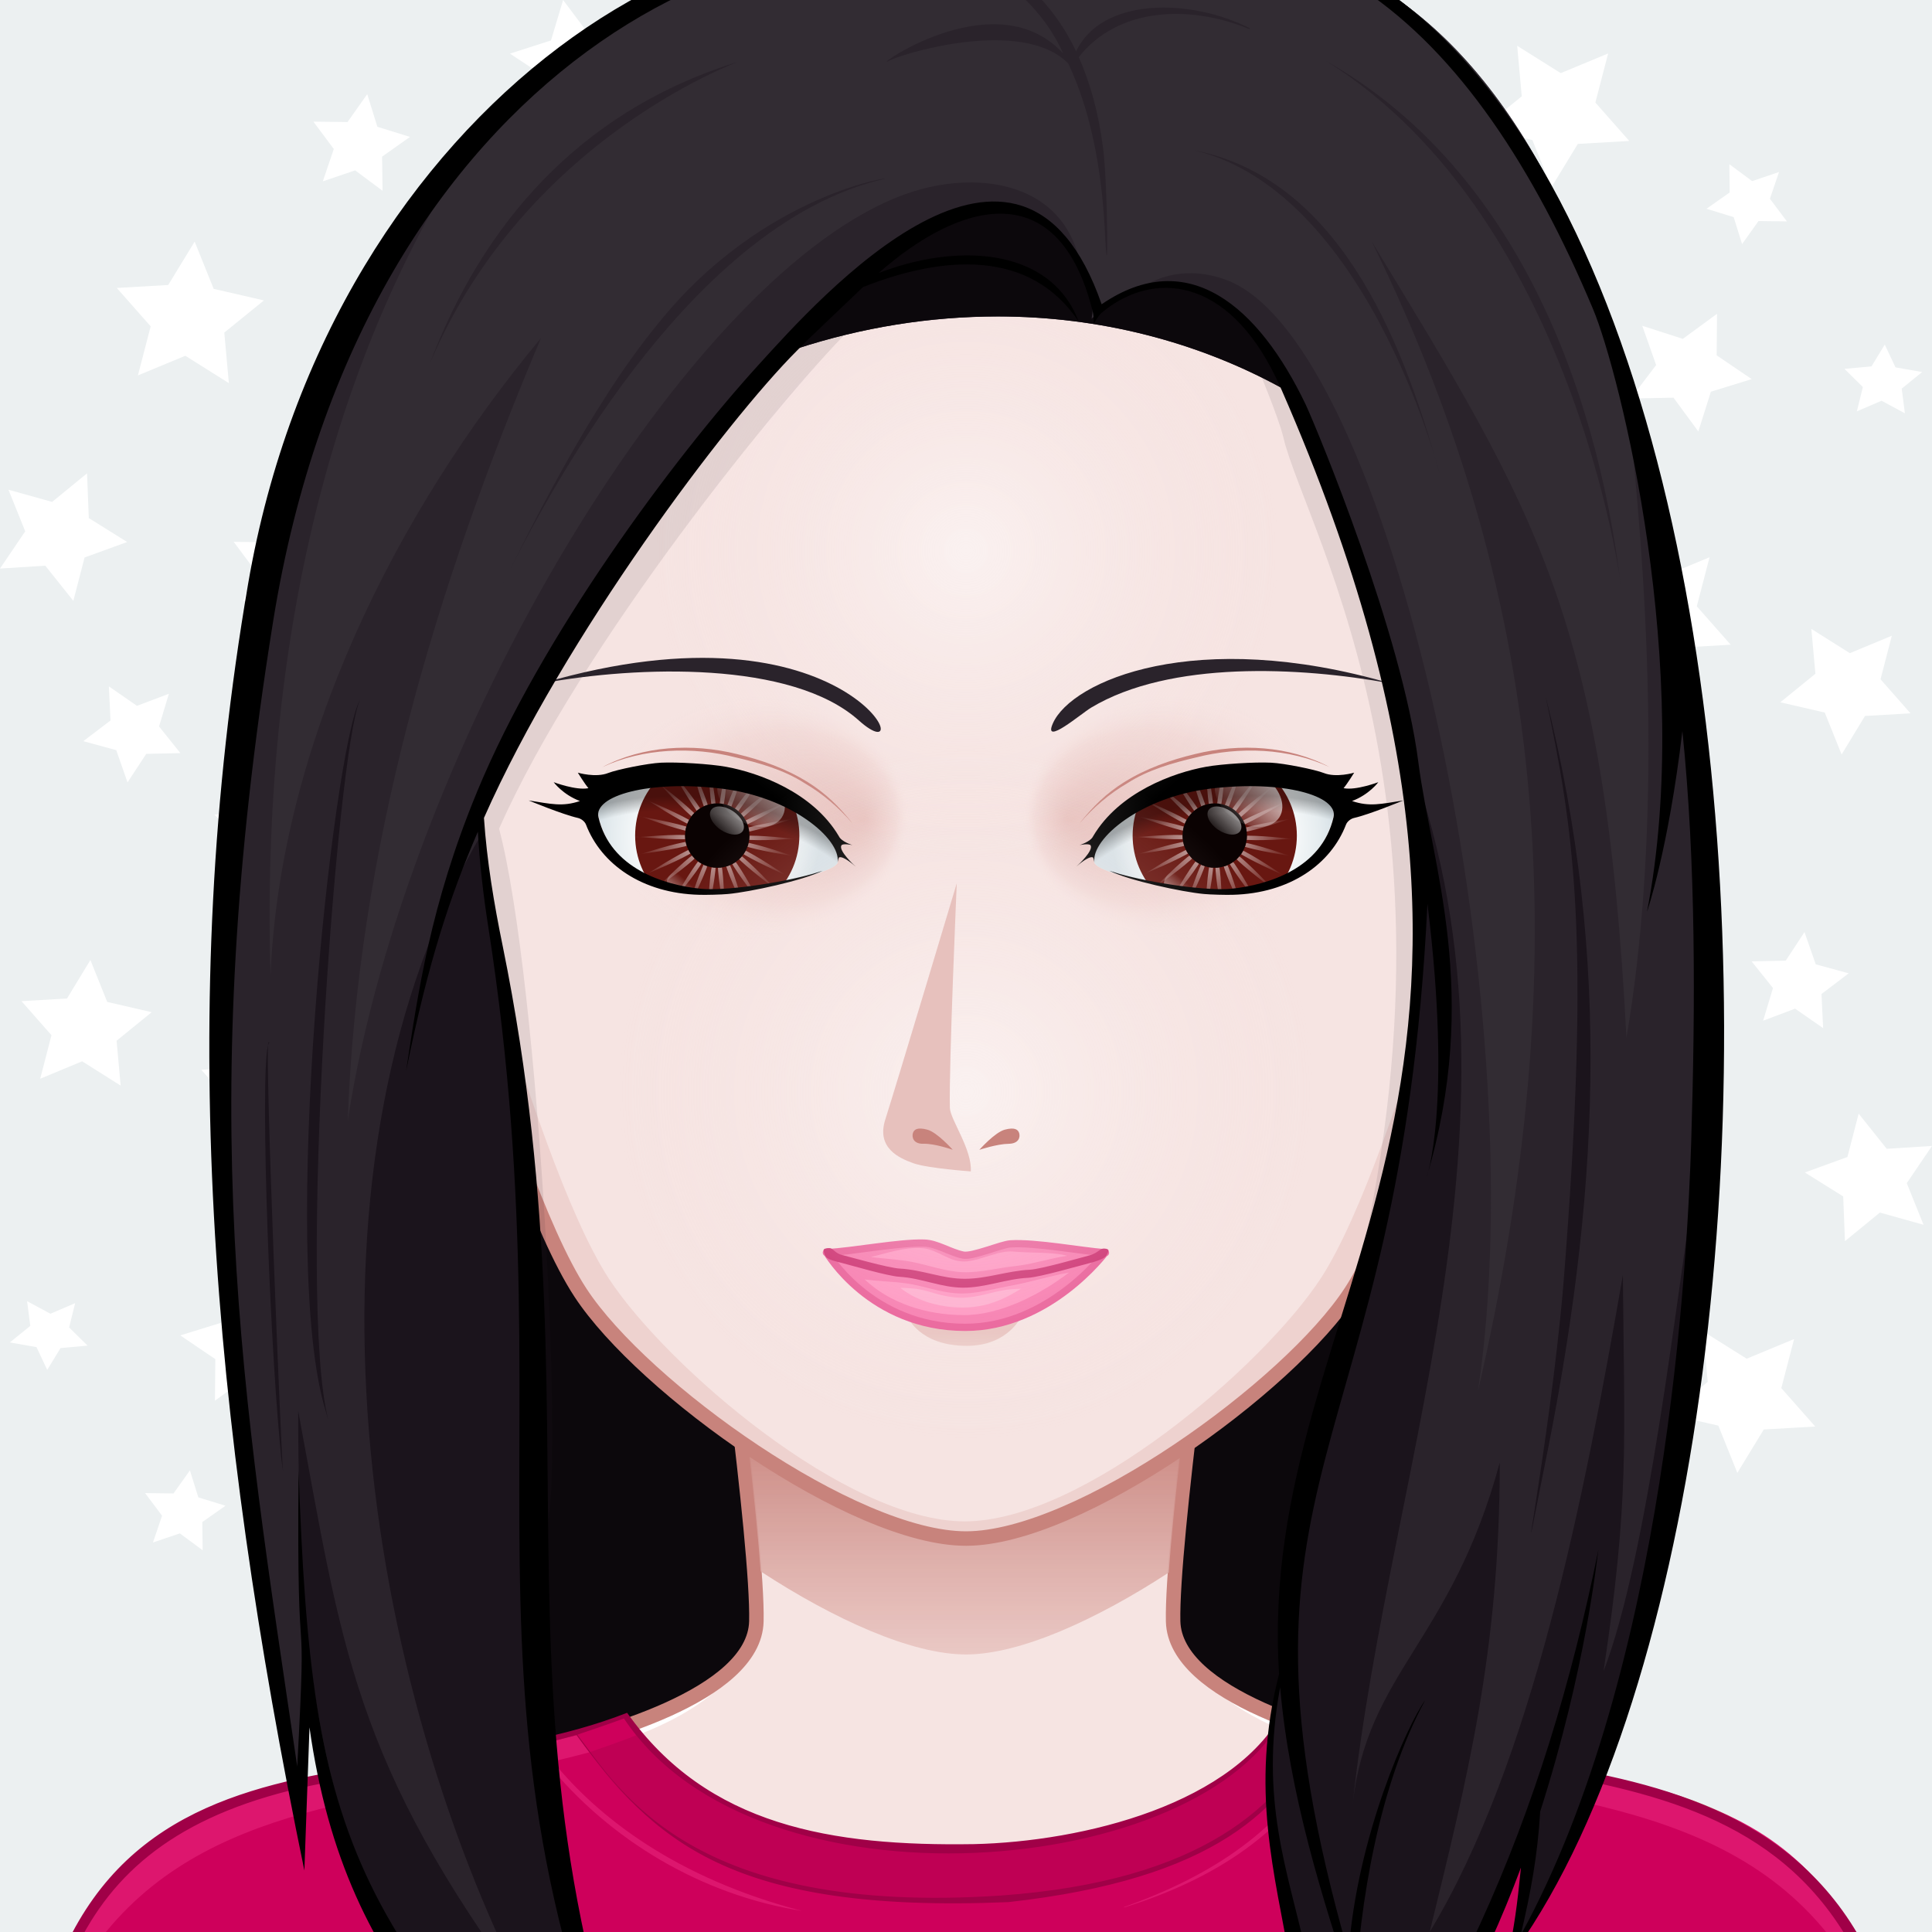
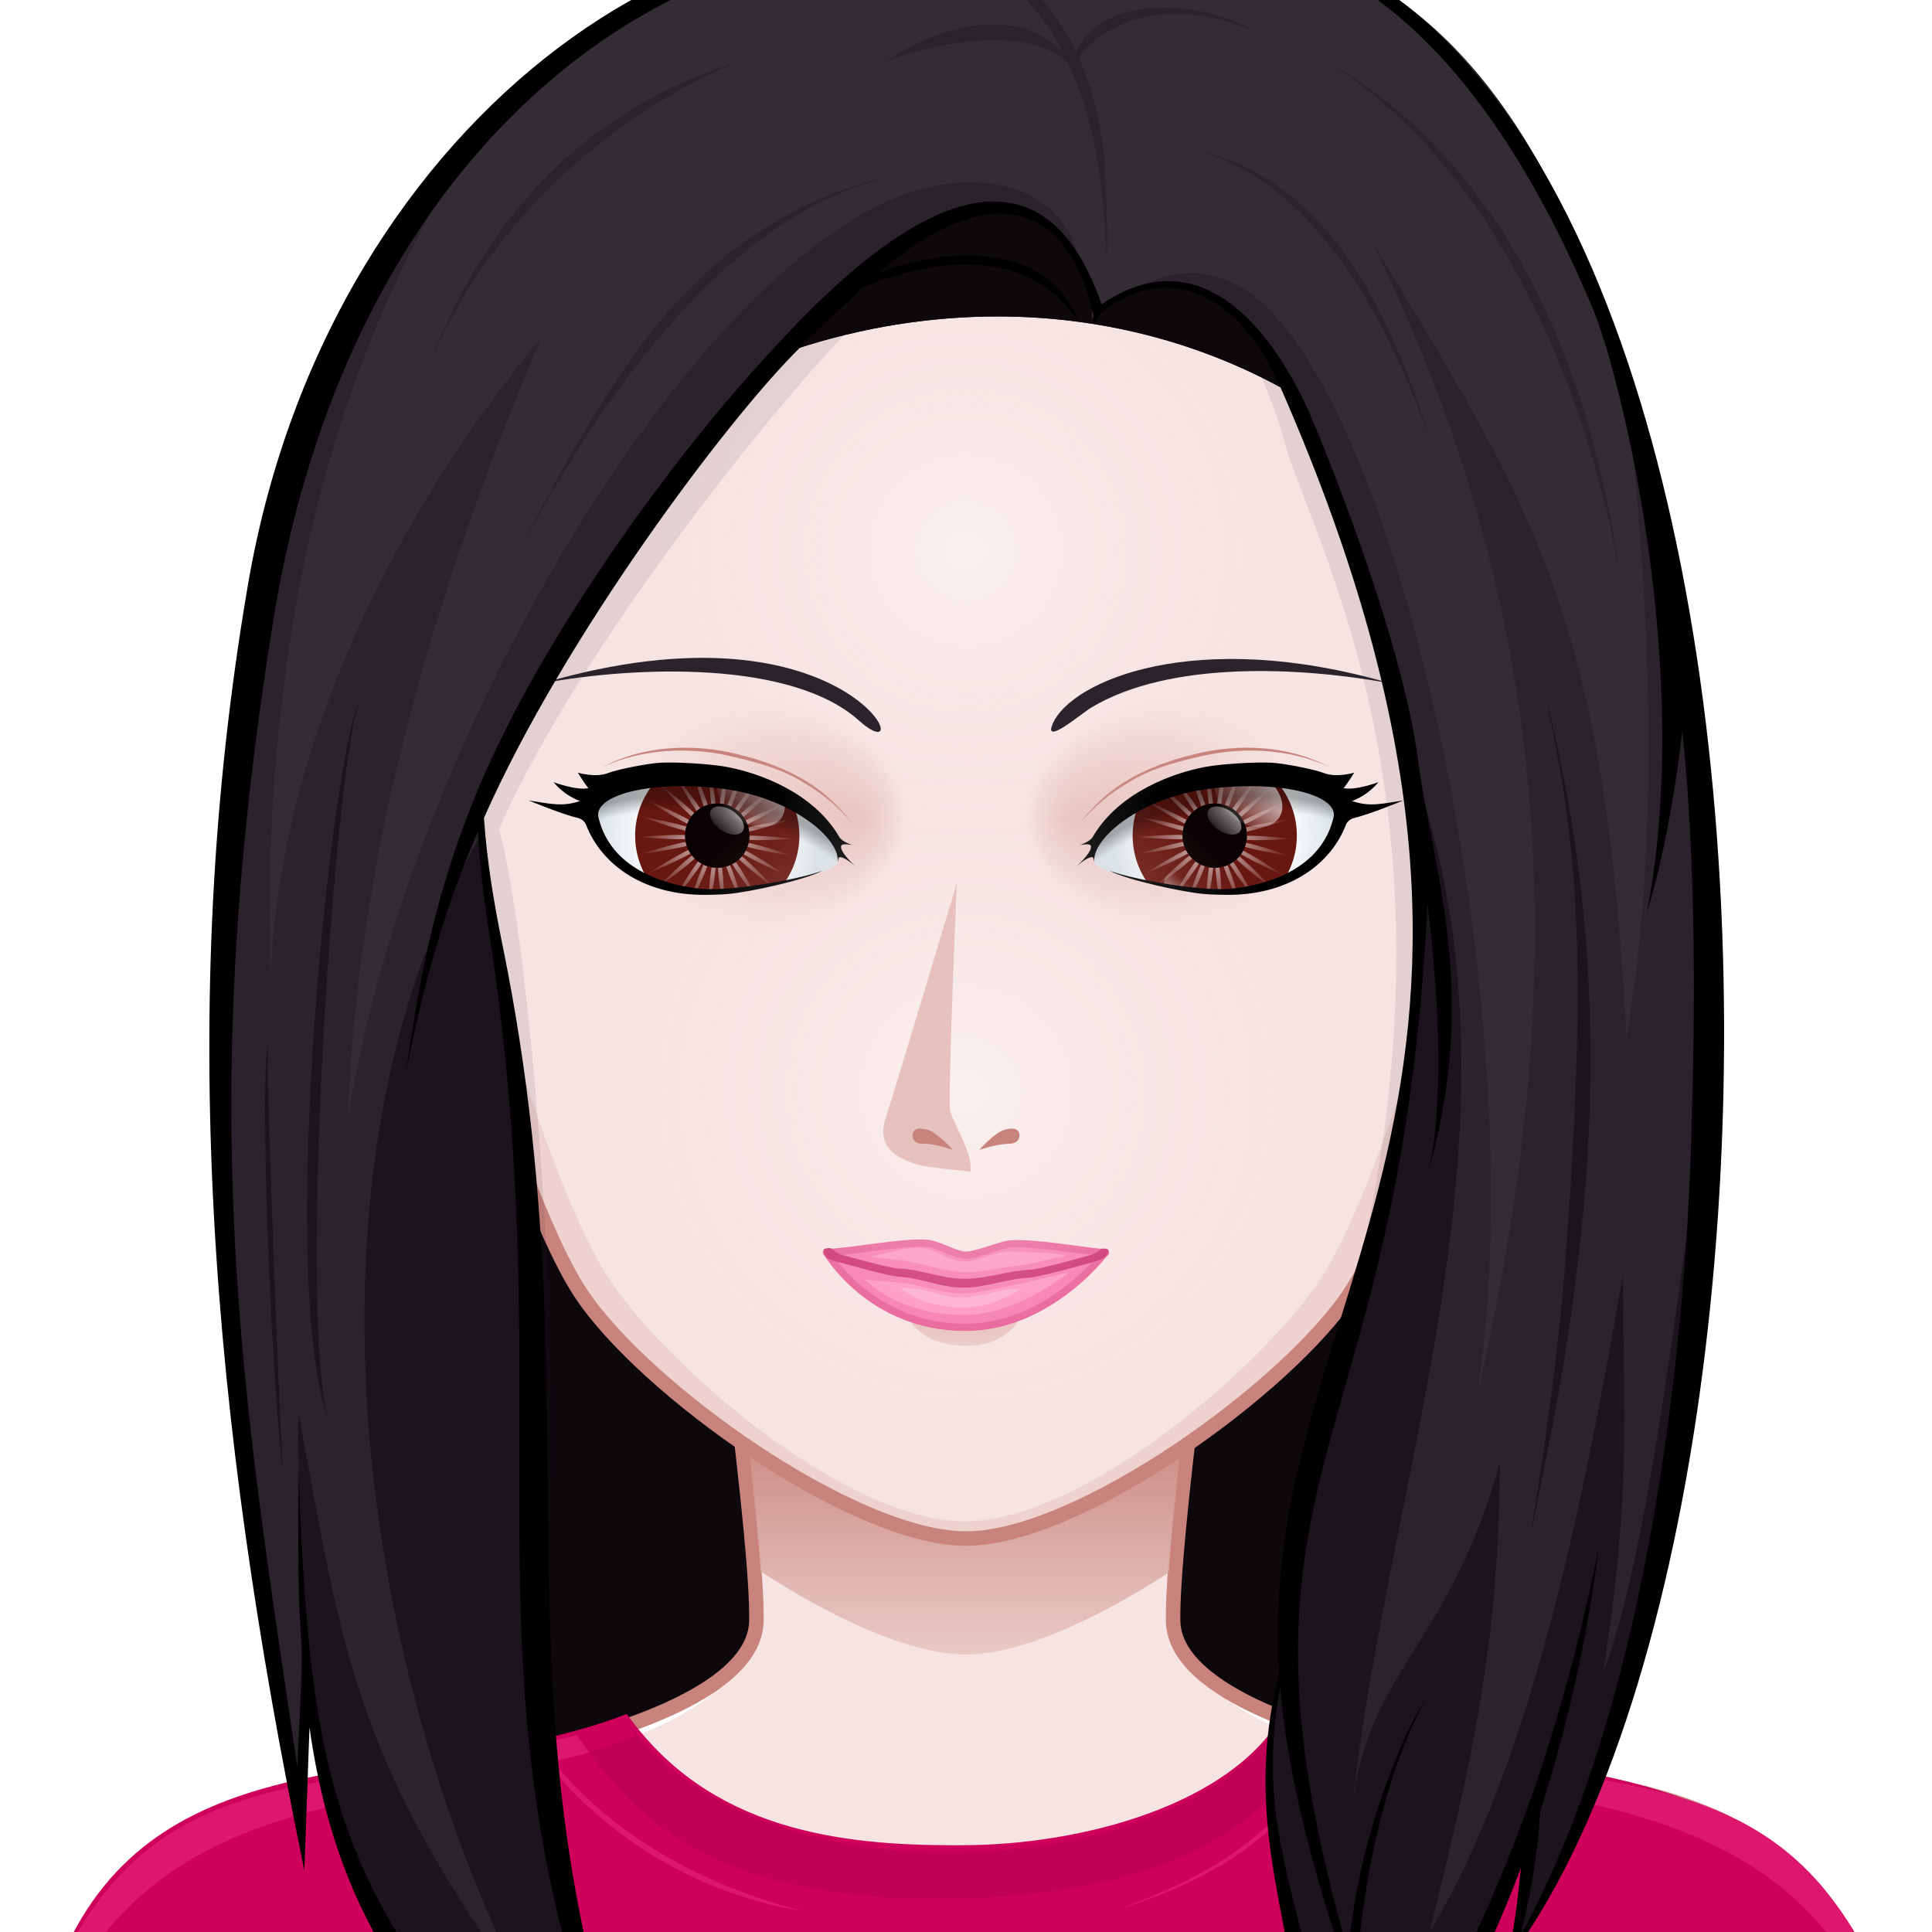
<svg xmlns="http://www.w3.org/2000/svg" version="1.1" width="400px" height="400px" xlink="http://www.w3.org/1999/xlink" viewBox="0 0 200 200" style="overflow:hidden!important;">
  <defs id="SvgjsDefs1007">
    <radialGradient class="svga-on-canvas-facehighlight-gradient-single-0" id="SvgjsRadialGradient3107" gradientUnits="userSpaceOnUse" cx="100" cy="113" r="40">
      <stop id="SvgjsStop3108" stop-color="#ffffff" stop-opacity="0.5" offset="0" />
      <stop id="SvgjsStop3109" stop-color="#f6e4e2" stop-opacity="0" offset="0.9" />
    </radialGradient>
    <radialGradient class="svga-on-canvas-facehighlight-gradient-single-1" id="SvgjsRadialGradient3111" gradientUnits="userSpaceOnUse" cx="100" cy="57" r="36">
      <stop id="SvgjsStop3112" stop-color="#ffffff" stop-opacity="0.5" offset="0" />
      <stop id="SvgjsStop3113" stop-color="#f6e4e2" stop-opacity="0" offset="0.9" />
    </radialGradient>
    <linearGradient class="svga-on-canvas-chinshadow-gradient-single-0" id="SvgjsLinearGradient3281" gradientUnits="userSpaceOnUse" x1="99.98" y1="171.27" x2="99.98" y2="136.351">
      <stop id="SvgjsStop3282" stop-color="#e7c1bd" stop-opacity="0.8" offset="0" />
      <stop id="SvgjsStop3283" stop-color="#c8837c" stop-opacity="1" offset="0.7" />
    </linearGradient>
    <linearGradient class="svga-on-canvas-mouth-gradient-single-0" id="SvgjsLinearGradient3293" gradientUnits="userSpaceOnUse" x1="100" y1="141" x2="100" y2="138">
      <stop id="SvgjsStop3294" stop-color="#eed2cf" stop-opacity="1" offset="0.1" />
      <stop id="SvgjsStop3295" stop-color="#e7c1bd" stop-opacity="1" offset="1" />
    </linearGradient>
    <radialGradient class="svga-on-canvas-eyesback-gradient-left-0" id="SvgjsRadialGradient3704" gradientUnits="userSpaceOnUse" gradientTransform="matrix(-0.995 0.104 0.104 0.995 192.827 -12.464)" cx="129.05" cy="85.956" r="15.117">
      <stop id="SvgjsStop3705" stop-color="#ffffff" stop-opacity="1" offset="0" />
      <stop id="SvgjsStop3706" stop-color="#fcfdfd" stop-opacity="1" offset="0.316" />
      <stop id="SvgjsStop3707" stop-color="#f4f7f8" stop-opacity="1" offset="0.505" />
      <stop id="SvgjsStop3708" stop-color="#e5ecef" stop-opacity="1" offset="0.661" />
      <stop id="SvgjsStop3709" stop-color="#d8e2e7" stop-opacity="1" offset="0.76" />
    </radialGradient>
    <radialGradient class="svga-on-canvas-eyesback-gradient-right-0" id="SvgjsRadialGradient3711" gradientUnits="userSpaceOnUse" gradientTransform="matrix(0.995 0.104 -0.104 0.995 7.173 -12.464)" cx="129.049" cy="85.956" r="15.117">
      <stop id="SvgjsStop3712" stop-color="#ffffff" stop-opacity="1" offset="0" />
      <stop id="SvgjsStop3713" stop-color="#fcfdfd" stop-opacity="1" offset="0.316" />
      <stop id="SvgjsStop3714" stop-color="#f4f7f8" stop-opacity="1" offset="0.505" />
      <stop id="SvgjsStop3715" stop-color="#e5ecef" stop-opacity="1" offset="0.661" />
      <stop id="SvgjsStop3716" stop-color="#d8e2e7" stop-opacity="1" offset="0.76" />
    </radialGradient>
    <radialGradient class="svga-on-canvas-eyesfront-gradient-left-0" id="SvgjsRadialGradient3718" gradientUnits="userSpaceOnUse" gradientTransform="matrix(-0.995 0.104 0.104 0.995 192.827 -12.464)" cx="129.05" cy="85.956" r="15.117">
      <stop id="SvgjsStop3719" stop-color="#ffffff" stop-opacity="1" offset="0" />
      <stop id="SvgjsStop3720" stop-color="#fcfdfd" stop-opacity="1" offset="0.316" />
      <stop id="SvgjsStop3721" stop-color="#f4f7f8" stop-opacity="1" offset="0.505" />
      <stop id="SvgjsStop3722" stop-color="#e5ecef" stop-opacity="1" offset="0.661" />
      <stop id="SvgjsStop3723" stop-color="#d8e2e7" stop-opacity="1" offset="0.76" />
    </radialGradient>
    <radialGradient class="svga-on-canvas-eyesfront-gradient-left-3" id="SvgjsRadialGradient3727" gradientUnits="userSpaceOnUse" gradientTransform="matrix(1 0.021 0.017 -0.8 -44.952 149.543)" cx="121.786" cy="84.496" r="16.003" fx="133.039" fy="84.527">
      <stop id="SvgjsStop3728" stop-color="#e7c1bd" stop-opacity="1" offset="0" />
      <stop id="SvgjsStop3729" stop-color="#e7c1bd" stop-opacity="0.3" offset="0.7" />
      <stop id="SvgjsStop3730" stop-color="#f6e4e2" stop-opacity="0" offset="1" />
    </radialGradient>
    <radialGradient class="svga-on-canvas-eyesfront-gradient-left-4" id="SvgjsRadialGradient3732" gradientUnits="userSpaceOnUse" gradientTransform="matrix(1.034 0 0 1.034 -1.679 1.728)" cx="69.124" cy="107.529" r="29.525">
      <stop id="SvgjsStop3733" stop-color="#000000" stop-opacity="0" offset="0.95" />
      <stop id="SvgjsStop3734" stop-color="#000000" stop-opacity="0.3" offset="1" />
    </radialGradient>
    <radialGradient class="svga-on-canvas-eyesfront-gradient-right-0" id="SvgjsRadialGradient3738" gradientUnits="userSpaceOnUse" gradientTransform="matrix(0.995 0.104 -0.104 0.995 7.173 -12.464)" cx="129.049" cy="85.956" r="15.117">
      <stop id="SvgjsStop3739" stop-color="#ffffff" stop-opacity="1" offset="0" />
      <stop id="SvgjsStop3740" stop-color="#fcfdfd" stop-opacity="1" offset="0.316" />
      <stop id="SvgjsStop3741" stop-color="#f4f7f8" stop-opacity="1" offset="0.505" />
      <stop id="SvgjsStop3742" stop-color="#e5ecef" stop-opacity="1" offset="0.661" />
      <stop id="SvgjsStop3743" stop-color="#d8e2e7" stop-opacity="1" offset="0.76" />
    </radialGradient>
    <radialGradient class="svga-on-canvas-eyesfront-gradient-right-3" id="SvgjsRadialGradient3747" gradientUnits="userSpaceOnUse" gradientTransform="matrix(-1 0.021 -0.017 -0.8 244.952 149.543)" cx="121.786" cy="84.496" r="16.003" fx="133.039" fy="84.527">
      <stop id="SvgjsStop3748" stop-color="#e7c1bd" stop-opacity="1" offset="0" />
      <stop id="SvgjsStop3749" stop-color="#e7c1bd" stop-opacity="0.3" offset="0.7" />
      <stop id="SvgjsStop3750" stop-color="#f6e4e2" stop-opacity="0" offset="1" />
    </radialGradient>
    <radialGradient class="svga-on-canvas-eyesfront-gradient-right-4" id="SvgjsRadialGradient3752" gradientUnits="userSpaceOnUse" gradientTransform="matrix(-1.034 0 0 1.034 201.679 1.728)" cx="69.124" cy="107.529" r="29.525">
      <stop id="SvgjsStop3753" stop-color="#000000" stop-opacity="0" offset="0.95" />
      <stop id="SvgjsStop3754" stop-color="#000000" stop-opacity="0.3" offset="1" />
    </radialGradient>
    <radialGradient class="svga-on-canvas-eyesiris-gradient-left-1" id="SvgjsRadialGradient3811" gradientUnits="userSpaceOnUse" gradientTransform="matrix(0.096 -0.025 0.025 0.096 140.548 120.358)" cx="-558.588" cy="-490.918" r="84.646">
      <stop id="SvgjsStop3812" stop-color="#ffffff" stop-opacity="0.8" offset="0" />
      <stop id="SvgjsStop3813" stop-color="#ffffff" stop-opacity="0" offset="1" />
    </radialGradient>
    <radialGradient class="svga-on-canvas-eyesiris-gradient-left-2" id="SvgjsRadialGradient3815" gradientUnits="userSpaceOnUse" gradientTransform="matrix(0.099 0.001 -0.001 0.099 130.377 136.353)" cx="-565.337" cy="-492.691" r="84.644">
      <stop id="SvgjsStop3816" stop-color="#ffffff" stop-opacity="0.8" offset="0" />
      <stop id="SvgjsStop3817" stop-color="#ffffff" stop-opacity="0" offset="1" />
    </radialGradient>
    <linearGradient class="svga-on-canvas-eyesiris-gradient-left-5" id="SvgjsLinearGradient3821" gradientUnits="userSpaceOnUse" gradientTransform="matrix(1 0 0 1 -52 0)" x1="122.283" y1="93.047" x2="123.61" y2="91.466">
      <stop id="SvgjsStop3822" stop-color="#ffffff" stop-opacity="1" offset="0" />
      <stop id="SvgjsStop3823" stop-color="#ffffff" stop-opacity="0" offset="1" />
    </linearGradient>
    <linearGradient class="svga-on-canvas-eyesiris-gradient-left-6" id="SvgjsLinearGradient3825" gradientUnits="userSpaceOnUse" gradientTransform="matrix(1 0 0 1 -50 0)" x1="127" y1="85" x2="125" y2="87">
      <stop id="SvgjsStop3826" stop-color="#ffffff" stop-opacity="1" offset="0" />
      <stop id="SvgjsStop3827" stop-color="#ffffff" stop-opacity="0" offset="1" />
    </linearGradient>
    <linearGradient class="svga-on-canvas-eyesiris-gradient-left-7" id="SvgjsLinearGradient3829" gradientUnits="userSpaceOnUse" gradientTransform="matrix(1 0 0 1 -50 0)" x1="130" y1="81" x2="126" y2="85">
      <stop id="SvgjsStop3830" stop-color="#ffffff" stop-opacity="1" offset="0" />
      <stop id="SvgjsStop3831" stop-color="#ffffff" stop-opacity="0" offset="1" />
    </linearGradient>
    <radialGradient class="svga-on-canvas-eyesiris-gradient-right-1" id="SvgjsRadialGradient3834" gradientUnits="userSpaceOnUse" gradientTransform="matrix(0.096 -0.025 0.025 0.096 192.479 119.84)" cx="-578.76" cy="-490.73" r="84.646">
      <stop id="SvgjsStop3835" stop-color="#ffffff" stop-opacity="0.8" offset="0" />
      <stop id="SvgjsStop3836" stop-color="#ffffff" stop-opacity="0" offset="1" />
    </radialGradient>
    <radialGradient class="svga-on-canvas-eyesiris-gradient-right-2" id="SvgjsRadialGradient3838" gradientUnits="userSpaceOnUse" gradientTransform="matrix(0.099 0.001 -0.001 0.099 182.31 135.839)" cx="-584.778" cy="-487.329" r="84.644">
      <stop id="SvgjsStop3839" stop-color="#ffffff" stop-opacity="0.8" offset="0" />
      <stop id="SvgjsStop3840" stop-color="#ffffff" stop-opacity="0" offset="1" />
    </radialGradient>
    <linearGradient class="svga-on-canvas-eyesiris-gradient-right-5" id="SvgjsLinearGradient3844" gradientUnits="userSpaceOnUse" x1="120.284" y1="93.047" x2="121.611" y2="91.467">
      <stop id="SvgjsStop3845" stop-color="#ffffff" stop-opacity="1" offset="0" />
      <stop id="SvgjsStop3846" stop-color="#ffffff" stop-opacity="0" offset="1" />
    </linearGradient>
    <linearGradient class="svga-on-canvas-eyesiris-gradient-right-6" id="SvgjsLinearGradient3848" gradientUnits="userSpaceOnUse" x1="127" y1="85" x2="125" y2="87">
      <stop id="SvgjsStop3849" stop-color="#ffffff" stop-opacity="1" offset="0" />
      <stop id="SvgjsStop3850" stop-color="#ffffff" stop-opacity="0" offset="1" />
    </linearGradient>
    <linearGradient class="svga-on-canvas-eyesiris-gradient-right-7" id="SvgjsLinearGradient3852" gradientUnits="userSpaceOnUse" x1="130" y1="81" x2="126" y2="85">
      <stop id="SvgjsStop3853" stop-color="#ffffff" stop-opacity="1" offset="0" />
      <stop id="SvgjsStop3854" stop-color="#ffffff" stop-opacity="0" offset="1" />
    </linearGradient>
  </defs>
  <g id="svga-group-wrapper">
    <g id="svga-group-backs-single">
-       <path id="SvgjsPath3881" opacity="1" fill="#ecf0f1" stroke-width="none" d="M 225 225 H -25 V -25 h 250 V 225 Z" />
      <path id="SvgjsPath3882" opacity="1" fill="#ffffff" stroke-width="none" d="M 30.816 56.624 l 3.375 1.049 l -2.886 2.041 l 0.045 3.535 l -2.833 -2.114 l -3.347 1.136 l 1.134 -3.348 l -2.114 -2.833 l 3.535 0.044 l 2.041 -2.886 L 30.816 56.624 Z M 40.051 33.259 l -1.586 5.428 l -5.372 1.771 l 4.672 3.187 L 37.79 49.3 l 4.475 -3.458 l 5.385 1.725 l -1.905 -5.325 l 3.303 -4.588 l -5.653 0.168 L 40.051 33.259 Z M 9.358 99.38 l -2.422 3.986 l -4.711 0.273 l 3.104 3.526 l -1.17 4.508 l 4.344 -1.807 l 3.987 2.514 l -0.421 -4.643 l 3.633 -2.954 l -4.602 -1.063 L 9.358 99.38 Z M 11.271 71.054 l 0.168 3.531 l -2.814 2.14 l 3.41 0.932 l 1.166 3.337 l 1.939 -2.955 l 3.534 -0.077 l -2.21 -2.759 l 1.019 -3.384 l -3.306 1.25 L 11.271 71.054 Z M 5.396 51.958 l 3.615 -2.959 l 0.182 4.63 l 3.969 2.479 L 8.755 57.71 L 7.592 62.2 l -2.905 -3.641 L 0 58.856 l 2.612 -3.853 l -1.735 -4.307 L 5.396 51.958 Z M 5.222 135.998 l 2.556 -1.095 l -0.621 2.515 l 1.908 1.88 l -2.799 0.256 l -1.377 2.256 l -1.111 -2.357 l -2.758 -0.484 l 2.115 -1.714 l -0.329 -2.556 L 5.222 135.998 Z M 20.532 155.007 l 2.81 0.867 l -2.402 1.688 l 0.038 2.922 l -2.358 -1.748 l -2.785 0.939 l 0.943 -2.768 l -1.76 -2.342 l 2.942 0.037 l 1.699 -2.387 L 20.532 155.007 Z M 31.034 83.795 l 4.647 0.739 l -3.406 3.215 l 0.738 4.622 l -4.139 -2.236 l -4.191 2.116 l 0.849 -4.598 l -3.329 -3.312 l 4.666 -0.606 l 2.132 -4.164 L 31.034 83.795 Z M 22.119 29.902 l 5.203 1.198 l -4.104 3.329 l 0.474 5.232 l -4.507 -2.832 l -4.909 2.035 l 1.322 -5.08 l -3.509 -3.974 l 5.325 -0.307 l 2.738 -4.491 L 22.119 29.902 Z M 26.758 136.314 l 4.432 -0.083 l -2.633 3.463 l 1.437 4.064 l -4.2 -1.354 L 22.251 145 l 0.04 -4.301 l -3.627 -2.46 l 4.226 -1.304 l 1.298 -4.115 L 26.758 136.314 Z M 56.458 148.571 l 4.296 -0.914 l -1.894 3.861 l 2.184 3.68 l -4.349 -0.525 l -2.947 3.188 l -0.792 -4.187 l -4.005 -1.709 l 3.86 -2.063 l 0.468 -4.242 L 56.458 148.571 Z M 41.369 162.985 l 5.203 1.198 l -4.104 3.329 l 0.474 5.232 l -4.507 -2.832 l -4.909 2.035 l 1.322 -5.08 l -3.509 -3.975 l 5.325 -0.307 l 2.738 -4.491 L 41.369 162.985 Z M 30.869 110.835 l 5.203 1.199 l -4.104 3.328 l 0.474 5.232 l -4.507 -2.832 l -4.909 2.035 l 1.322 -5.08 l -3.509 -3.974 l 5.325 -0.308 l 2.738 -4.49 L 30.869 110.835 Z M 45.782 133.007 l 2.81 0.867 l -2.402 1.688 l 0.038 2.922 l -2.358 -1.748 l -2.785 0.939 l 0.943 -2.768 l -1.76 -2.342 l 2.942 0.037 l 1.699 -2.387 L 45.782 133.007 Z M 39.066 13.124 l 3.375 1.049 l -2.886 2.041 l 0.045 3.535 l -2.833 -2.114 l -3.347 1.136 l 1.134 -3.348 l -2.114 -2.833 l 3.535 0.044 l 2.041 -2.886 L 39.066 13.124 Z M 60.934 3.517 L 65.4 3.387 l -2.609 3.538 l 1.505 4.106 l -4.255 -1.331 l -3.536 2.667 l -0.019 -4.36 L 52.795 5.55 l 4.244 -1.365 L 58.293 0 L 60.934 3.517 Z M 65.782 172.007 l 2.81 0.867 l -2.402 1.688 l 0.038 2.922 l -2.358 -1.748 l -2.785 0.939 l 0.943 -2.768 l -1.76 -2.342 l 2.942 0.037 l 1.699 -2.387 L 65.782 172.007 Z M 49.908 108.489 l 4.072 -0.469 l -2.299 3.158 l 1.465 3.299 l -3.91 -0.764 l -3.165 2.505 l -0.116 -3.63 l -3.422 -1.752 l 3.84 -1.479 l 1.047 -3.586 L 49.908 108.489 Z M 169.184 120.86 l -3.376 -1.049 l 2.886 -2.041 l -0.045 -3.535 l 2.833 2.113 l 3.347 -1.135 l -1.134 3.348 l 2.114 2.832 l -3.535 -0.045 l -2.04 2.887 L 169.184 120.86 Z M 159.948 144.224 l 1.587 -5.428 l 5.371 -1.771 l -4.672 -3.187 l -0.024 -5.655 l -4.475 3.458 l -5.386 -1.725 l 1.905 5.325 l -3.303 4.589 l 5.652 -0.168 L 159.948 144.224 Z M 190.642 78.103 l 2.422 -3.986 l 4.712 -0.273 l -3.104 -3.526 l 1.17 -4.508 l -4.345 1.807 l -3.987 -2.514 l 0.421 4.643 l -3.633 2.954 l 4.602 1.063 L 190.642 78.103 Z M 188.729 106.43 l -0.168 -3.531 l 2.814 -2.14 l -3.409 -0.932 L 186.8 96.49 l -1.939 2.955 l -3.534 0.077 l 2.211 2.759 l -1.02 3.384 l 3.307 -1.25 L 188.729 106.43 Z M 194.604 125.525 l -3.615 2.959 l -0.182 -4.63 l -3.969 -2.479 l 4.406 -1.602 l 1.163 -4.49 l 2.905 3.642 l 4.688 -0.298 l -2.612 3.853 l 1.735 4.307 L 194.604 125.525 Z M 194.778 41.485 l -2.556 1.095 l 0.62 -2.515 l -1.907 -1.88 l 2.799 -0.256 l 1.377 -2.256 l 1.11 2.357 l 2.759 0.484 l -2.115 1.714 l 0.329 2.556 L 194.778 41.485 Z M 179.468 22.477 l -2.811 -0.867 l 2.402 -1.688 L 179.022 17 l 2.358 1.748 l 2.784 -0.939 l -0.943 2.768 l 1.76 2.342 l -2.942 -0.037 l -1.699 2.387 L 179.468 22.477 Z M 168.966 93.688 l -4.647 -0.739 l 3.406 -3.215 l -0.738 -4.622 l 4.139 2.236 l 4.191 -2.116 l -0.85 4.598 l 3.329 3.312 l -4.665 0.606 l -2.132 4.164 L 168.966 93.688 Z M 177.881 147.581 l -5.203 -1.198 l 4.104 -3.329 l -0.474 -5.232 l 4.507 2.832 l 4.909 -2.035 l -1.322 5.08 l 3.509 3.975 l -5.325 0.307 l -2.737 4.491 L 177.881 147.581 Z M 173.241 41.169 l -4.432 0.083 l 2.634 -3.463 l -1.437 -4.064 l 4.2 1.354 l 3.541 -2.595 l -0.039 4.301 l 3.627 2.46 l -4.226 1.304 l -1.299 4.115 L 173.241 41.169 Z M 151.968 35.013 l -4.296 0.914 l 1.894 -3.861 l -2.185 -3.68 l 4.349 0.525 l 2.947 -3.188 l 0.792 4.187 l 4.006 1.709 l -3.86 2.063 l -0.469 4.242 L 151.968 35.013 Z M 158.631 14.498 l -5.203 -1.198 l 4.104 -3.329 l -0.474 -5.232 l 4.507 2.832 l 4.909 -2.035 l -1.322 5.08 l 3.509 3.975 l -5.325 0.307 l -2.737 4.491 L 158.631 14.498 Z M 169.131 66.648 l -5.203 -1.199 l 4.104 -3.328 l -0.474 -5.232 l 4.507 2.832 l 4.909 -2.035 l -1.322 5.08 l 3.509 3.974 l -5.325 0.308 l -2.737 4.49 L 169.131 66.648 Z M 131.544 149.7 l -2.81 -0.867 l 2.402 -1.688 l -0.038 -2.922 l 2.358 1.748 l 2.784 -0.939 l -0.943 2.768 l 1.76 2.342 l -2.942 -0.037 l -1.699 2.387 L 131.544 149.7 Z M 160.934 164.36 l -3.376 -1.049 l 2.886 -2.041 l -0.045 -3.535 l 2.833 2.113 l 3.347 -1.135 l -1.134 3.348 l 2.114 2.832 l -3.535 -0.045 l -2.04 2.887 L 160.934 164.36 Z M 139.065 173.967 l -4.466 0.13 l 2.609 -3.539 l -1.505 -4.105 l 4.255 1.33 l 3.535 -2.667 l 0.019 4.36 l 3.691 2.457 l -4.243 1.365 l -1.254 4.186 L 139.065 173.967 Z M 134.218 5.477 l -2.811 -0.867 l 2.402 -1.688 L 133.772 0 l 2.358 1.748 l 2.784 -0.939 l -0.943 2.768 l 1.76 2.342 l -2.942 -0.037 l -1.699 2.387 L 134.218 5.477 Z M 151.776 111.519 l -4.072 0.469 l 2.299 -3.158 l -1.465 -3.299 l 3.91 0.764 l 3.165 -2.505 l 0.115 3.63 l 3.423 1.752 l -3.84 1.479 l -1.048 3.586 L 151.776 111.519 Z" />
    </g>
    <g id="svga-group-humanwrap-move" transform="matrix(1 0 0 1 0 0)">
      <g id="svga-group-humanwrap" transform="matrix(1 0 0 1 0 0)">
        <g id="svga-group-hair-back-move" transform="matrix(1 0 0 1 0 0)">
          <g id="svga-group-hair-back" transform="matrix(1 0 0 1 0 0)">
-             <path id="SvgjsPath3866" opacity="1" fill="#0c080c" stroke-width="none" d="M 160.527 108.896 c -0.826 32.13 -5.272 102.953 -58.469 102.589 c -80.381 -0.551 -60.969 -69.5 -61.767 -102.589 c -1.15 -47.67 26.917 -86.339 60.118 -86.339 C 133.611 22.558 161.753 61.229 160.527 108.896 Z" />
+             <path id="SvgjsPath3866" opacity="1" fill="#0c080c" stroke-width="none" d="M 160.527 108.896 c -0.826 32.13 -5.272 102.953 -58.469 102.589 c -80.381 -0.551 -60.969 -69.5 -61.767 -102.589 C 133.611 22.558 161.753 61.229 160.527 108.896 Z" />
          </g>
        </g>
        <g id="svga-group-humanbody-single">
          <path id="SvgjsPath3114" opacity="1" fill="#f6e4e2" stroke="none" stroke-width="none" d="M 190.858 199.866 c -6.008 -10.158 -13.474 -11.973 -19.628 -13.936 c -6.323 -2.016 -19.346 -3.178 -26.449 -4.6 c -6.86 -1.373 -23.153 -5.789 -23.339 -13.488 c -0.192 -8.066 4.291 -40.09 4.291 -40.09 H 74.005 c 0 0 4.487 32.023 4.294 40.09 c -0.184 7.699 -16.48 12.115 -23.341 13.488 c -7.104 1.422 -20.125 2.584 -26.448 4.6 c -6.156 1.963 -13.624 3.777 -19.632 13.936 c -3.644 6.16 -6.008 16.133 -6.008 27.133 h 194 C 196.869 215.999 194.509 206.026 190.858 199.866 Z" />
          <path id="SvgjsPath3115" opacity="1" fill="#ffffff" stroke="none" stroke-width="none" d="M 121.442 167.843 c 2.495 10.929 18.165 13.698 26.293 15.325 c 21.909 4.379 33.772 5.134 42.297 19.539 c 2.903 4.916 5.459 15.864 5.962 24.153 c 1.835 0.291 0.531 -17.432 -5.136 -26.994 c -9.742 -16.472 -29.089 -15.135 -46.077 -18.535 C 137.921 179.958 121.628 175.542 121.442 167.843 L 121.442 167.843 Z M 78.558 167.843 c -0.186 7.699 -16.479 12.115 -23.339 13.488 c -16.988 3.4 -36.335 2.063 -46.077 18.535 c -5.667 9.563 -6.971 27.285 -5.136 26.994 c 0.503 -8.289 3.059 -19.237 5.962 -24.153 c 8.524 -14.405 20.388 -15.16 42.297 -19.539 C 60.393 181.541 76.063 178.771 78.558 167.843 L 78.558 167.843 Z" />
          <path id="SvgjsPath3116" opacity="1" fill="#e7c1bd" stroke="none" stroke-width="none" d="M 51.206 189.513 c 0 0 28.641 0.299 33.473 1.885 c 2.314 0.758 8.372 5.633 8.372 5.633 s -6.556 -3.17 -8.658 -3.758 C 79.51 191.909 51.206 189.513 51.206 189.513 Z M 99.795 199.999 c 2.053 -0.041 7.887 -3.799 7.887 -3.799 s -5.574 2.059 -7.342 2.16 c -1.491 0.086 -6.366 -1.238 -6.366 -1.238 S 98.112 200.032 99.795 199.999 Z M 117.008 192.757 c 6.75 -1.818 29.786 -3.23 29.786 -3.23 s -23.791 -0.516 -30.51 1.725 c -2.252 0.752 -7.562 5.16 -7.562 5.16 S 114.786 193.354 117.008 192.757 Z" />
          <path id="SvgjsPath3117" opacity="1" fill="none" stroke="#c8837c" stroke-width="1.5" d="M 190.858 199.866 c -9.741 -16.471 -29.122 -15.142 -46.077 -18.535 c -6.86 -1.373 -23.153 -5.789 -23.339 -13.488 c -0.192 -8.066 4.291 -40.09 4.291 -40.09 H 74.005 c 0 0 4.487 32.023 4.294 40.09 c -0.184 7.699 -16.48 12.115 -23.341 13.488 c -7.104 1.422 -20.125 2.584 -26.448 4.6 c -6.156 1.963 -13.624 3.777 -19.632 13.936 c -3.644 6.16 -6.008 16.133 -6.008 27.133 h 194 C 196.869 215.999 194.509 206.026 190.858 199.866 Z" />
        </g>
        <g id="svga-group-chinshadow-single">
          <path id="SvgjsPath3280" opacity="1" fill="url(#SvgjsLinearGradient3281)" d="M 100.021 171.27 c 5.607 -0.009 13.53 -3.627 20.967 -8.478 c 0.485 -6.84 1.756 -17.341 2.758 -25.098 c -13.972 -1.825 -33.828 -1.785 -47.741 0.101 c 0.995 7.702 2.249 18.065 2.739 24.877 C 86.278 167.593 94.344 171.279 100.021 171.27 Z" />
        </g>
        <g id="svga-group-clothes-single">
          <path id="SvgjsPath3876" opacity="1" fill="#ce005b" stroke="none" stroke-width="none" d="M 110.139 228.889 c -17.864 0 -38.7 -0.069 -63.699 -0.213 l -22.105 -0.12 c -13.348 -0.072 -16.001 -0.087 -17.631 -0.087 l -4.573 0.006 c 0.032 -40.523 20.015 -43.334 41.17 -46.313 c 7.271 -1.023 14.789 -2.082 21.584 -4.733 c 8.525 11.975 21.924 13.591 33.912 13.591 c 0.667 0 1.341 -0.006 2.016 -0.017 c 12.668 -0.285 27.552 -4.774 32.317 -14.161 c 0.614 0.234 1.186 0.504 1.738 0.766 c 0.621 0.293 1.263 0.597 1.974 0.854 c 4.65 1.684 10.432 2.48 16.552 3.324 c 20.011 2.76 44.916 6.193 44.578 45.069 c 0.003 0.154 0.004 1.097 -0.012 1.392 c -11.682 0 -19.607 0.113 -28.782 0.244 c -12.445 0.178 -27.935 0.398 -59.027 0.398 C 110.145 228.889 110.142 228.889 110.139 228.889 Z" />
          <path id="SvgjsPath3877" opacity="1" fill="#dd166e" stroke="none" stroke-width="none" d="M 197.869 226.999 c -2.027 -5.485 -0.96 -15.439 -6.837 -24.292 c -11.653 -17.556 -33.322 -15.948 -53.227 -21.639 c -4.204 8.565 -12.24 13.539 -21.429 16.39 l -0.016 -0.047 c 9.016 -3.198 16.683 -8.066 21.003 -16.475 c -0.501 -0.146 -1.001 -0.292 -1.499 -0.448 l 0.956 -1.836 c 24.187 7.439 43.709 2.062 55.037 21.214 C 195.509 206.026 197.869 215.999 197.869 226.999 Z M 57.233 182.344 c 1.267 -0.294 2.53 -0.607 3.788 -0.948 l -1.332 -1.765 c -23.343 6.027 -40.887 2.21 -51.548 20.235 c -3.65 6.16 -6.011 16.133 -6.011 27.133 c 2.027 -5.485 0.96 -15.439 6.837 -24.292 c 10.571 -15.926 29.385 -16.085 47.646 -20.225 c 6.519 8.028 16.042 13.7 26.402 15.333 C 70.02 194.425 61.938 188.143 57.233 182.344 Z" />
          <path id="SvgjsPath3878" opacity="1" fill="#bf0054" stroke="none" stroke-width="none" d="M 132.08 178.811 c -4.996 7.702 -18.542 12.955 -33.907 12.955 c -15.182 0 -27.706 -5.206 -33.5 -13.926 l -0.044 -0.065 l 1.235 1.856 c -1.369 0.581 -4.817 1.748 -4.817 1.748 l -1.446 -1.86 l 0.089 0.117 c 0.271 0.354 0.553 0.736 0.851 1.14 c 4.359 5.904 11.656 15.785 36.296 15.785 c 2.162 0 4.443 -0.079 6.78 -0.235 c 16.303 -1.168 26.873 -6.359 32.244 -15.839 C 135.806 180.464 133.352 179.456 132.08 178.811 Z" />
-           <path id="SvgjsPath3879" opacity="1" fill="#a00047" stroke="none" stroke-width="none" d="M 133.079 176.717 c -5.041 10.081 -21.03 13.934 -32.27 14.187 c -14.635 0.228 -27.563 -1.841 -35.89 -13.597 c -26.368 10.344 -62.89 -3.587 -62.89 51.269 c 9.28 0 -4.304 -0.062 44.41 0.2 c 115.375 0.663 115.16 -0.43 151.61 -0.43 c 0.027 -0.131 0.023 -1.356 0.021 -1.49 c 0.44 -50.604 -41.021 -41.186 -61.195 -48.488 C 135.504 177.871 134.422 177.218 133.079 176.717 Z M 64.589 177.896 c 13.809 20.776 60.199 16.511 68.44 -0.561 c 1.12 0.471 2.34 0.94 3.64 1.4 c -3.904 8.186 -12.275 16.001 -33.06 17.49 c -32.014 2.134 -39.41 -10.844 -43.84 -16.65 C 59.905 179.537 63.225 178.407 64.589 177.896 Z M 2.169 228.405 c 2.5 -22.877 4.756 -39.219 32.69 -44.068 c 9.593 -1.77 14.509 -1.939 24.83 -4.731 c 7.873 10.792 15.739 18.518 44.7 17.3 c 21.37 -2.377 28.569 -9.619 32.461 -18.1 c 26.52 8.347 59.285 -0.172 60.88 49.38 C 147.265 227.529 98.51 226.216 2.169 228.405 Z" />
        </g>
        <g id="svga-group-head" transform="matrix(1 0 0 1 0 0)">
          <g id="svga-group-ears-left-move" style="display: none;" transform="matrix(1 0 0 1 0 0)">
            <g id="svga-group-ears-left" transform="matrix(1 0 0 1 0 0)">
              <path id="SvgjsPath3309" opacity="1" fill="#f6e4e2" stroke="#c8837c" stroke-width="1.5" d="M 45.443 81.864 c -1.469 -2.399 -6.648 -7.441 -10.31 -6.519 c -2.979 0.752 -6.032 3.199 -6.032 7.37 c -0.001 6.462 1.496 9.209 2.501 12.141 c 0.856 2.495 3.915 7.068 5.761 8.841 c 2.273 2.179 5.957 9.221 6.404 9.941 c 0.705 1.137 1.877 2.946 4.043 3.014 c 3.29 0.103 7.085 -2.077 7.323 -3.44 C 56.42 105.816 49.263 88.107 45.443 81.864 Z" />
              <path id="SvgjsPath3310" opacity="1" fill="#c8837c" stroke="none" stroke-width="none" d="M 43.596 98.002 c -0.142 -0.549 0.007 -1.474 0.152 -2.367 c 0.131 -0.814 0.255 -1.583 0.18 -2.126 c -0.285 -2.036 -1.892 -5.906 -2.942 -8.003 c -1.208 -2.412 -4.117 -5.452 -6.568 -6.235 c -1.013 -0.325 -1.681 0.063 -2.067 0.456 c -0.284 0.289 -0.347 0.628 -0.254 0.668 c 0.093 0.04 0.304 -0.241 0.61 -0.505 c 0.25 -0.217 0.617 -0.402 1.122 -0.364 c -0.203 1.014 -3.138 4.164 -1.381 10.249 c 0.822 2.849 1.992 5.143 2.202 5.473 c 0.032 0.347 0.083 0.687 0.159 1.016 c 0.991 4.297 7.286 11.382 8.785 12.981 c 0.277 0.296 0.567 0.471 0.639 0.4 c 0.072 -0.071 -0.1 -0.363 -0.376 -0.661 c -1.48 -1.589 -7.734 -8.657 -8.69 -12.803 c -1.754 -7.595 1.916 -7.723 4.499 -12.3 c 0.397 0.647 0.733 1.27 0.993 1.789 c 0.203 0.407 0.429 0.883 0.661 1.398 c -0.458 0.719 -5.059 5.972 -3.889 10.175 c 0.433 1.55 3.779 3.548 5.073 4.096 c 0.712 0.302 0.979 0.752 1.289 1.273 c 0.359 0.605 0.767 2.758 1.95 3.254 c 0.241 0.101 0.458 0.143 0.651 0.143 c 0.334 0 0.587 -0.126 0.774 -0.276 c 0.019 0.264 0.018 0.604 0.008 0.917 c -0.011 0.405 0.046 0.738 0.147 0.746 s 0.208 -0.313 0.221 -0.717 c 0.016 -0.497 0.014 -1.112 -0.077 -1.407 c -0.265 -0.867 -1.076 -1.845 -1.934 -2.88 C 44.688 101.372 43.815 98.852 43.596 98.002 Z M 34.616 94.192 c -2.322 -6.746 0.993 -12.568 1.514 -13.495 c 0.908 0.776 2.662 1.815 3.314 2.83 C 36.33 88.848 34.811 85.147 34.616 94.192 Z M 45.884 105.528 c -1.072 -0.449 -1.431 -2.52 -1.778 -3.104 c -0.314 -0.528 -0.639 -1.074 -1.461 -1.423 c -0.179 -0.076 -0.376 -0.191 -0.578 -0.324 c -3.861 -5.679 0.291 -8.507 1.027 -9.037 c 0.226 0.724 0.396 1.387 0.47 1.919 c 0.068 0.489 -0.058 1.266 -0.179 2.017 c -0.15 0.931 -0.306 1.894 -0.145 2.518 c 0.24 0.928 1.14 3.481 2.01 4.531 c 0.772 0.933 1.564 1.893 1.835 2.676 C 46.97 105.458 46.604 105.83 45.884 105.528 Z" />
            </g>
          </g>
          <g id="svga-group-ears-right-move" style="display: none;" transform="matrix(1 0 0 1 0 0)">
            <g id="svga-group-ears-right" transform="matrix(1 0 0 1 0 0)">
              <path id="SvgjsPath3311" opacity="1" fill="#f6e4e2" stroke="#c8837c" stroke-width="1.5" d="M 154.295 81.864 c 1.469 -2.399 6.648 -7.441 10.311 -6.519 c 2.979 0.752 6.031 3.199 6.031 7.37 c 0.002 6.462 -1.496 9.209 -2.5 12.141 c -0.857 2.495 -3.916 7.068 -5.762 8.841 c -2.273 2.179 -5.957 9.221 -6.404 9.941 c -0.705 1.137 -1.877 2.946 -4.043 3.014 c -3.291 0.103 -7.086 -2.077 -7.324 -3.44 C 143.318 105.816 150.475 88.107 154.295 81.864 Z" />
-               <path id="SvgjsPath3312" opacity="1" fill="#c8837c" stroke="none" stroke-width="none" d="M 154.205 102.391 c -0.857 1.036 -1.668 2.013 -1.934 2.88 c -0.09 0.295 -0.092 0.91 -0.076 1.407 c 0.014 0.404 0.119 0.725 0.221 0.717 s 0.158 -0.341 0.146 -0.746 c -0.01 -0.313 -0.01 -0.653 0.01 -0.917 c 0.186 0.15 0.439 0.276 0.773 0.276 c 0.193 0 0.41 -0.042 0.65 -0.143 c 1.184 -0.496 1.592 -2.649 1.951 -3.254 c 0.311 -0.521 0.576 -0.971 1.289 -1.273 c 1.293 -0.548 4.639 -2.545 5.072 -4.096 c 1.17 -4.204 -3.432 -9.456 -3.889 -10.175 c 0.232 -0.515 0.457 -0.991 0.66 -1.398 c 0.26 -0.519 0.596 -1.141 0.994 -1.789 c 2.582 4.577 6.252 4.705 4.498 12.3 c -0.957 4.146 -7.209 11.214 -8.689 12.803 c -0.275 0.298 -0.447 0.59 -0.377 0.661 c 0.072 0.07 0.361 -0.104 0.639 -0.4 c 1.5 -1.6 7.795 -8.685 8.785 -12.981 c 0.076 -0.33 0.129 -0.669 0.16 -1.016 c 0.209 -0.33 1.379 -2.624 2.201 -5.473 c 1.758 -6.085 -1.178 -9.235 -1.381 -10.249 c 0.504 -0.039 0.871 0.147 1.123 0.364 c 0.305 0.265 0.518 0.545 0.609 0.505 c 0.094 -0.041 0.029 -0.379 -0.254 -0.668 c -0.387 -0.393 -1.055 -0.781 -2.068 -0.456 c -2.451 0.783 -5.359 3.823 -6.568 6.235 c -1.049 2.097 -2.656 5.967 -2.941 8.003 c -0.074 0.544 0.049 1.313 0.18 2.126 c 0.145 0.894 0.293 1.818 0.152 2.367 C 155.924 98.852 155.051 101.372 154.205 102.391 Z M 160.295 83.528 c 0.652 -1.015 2.406 -2.054 3.313 -2.83 c 0.521 0.926 3.836 6.749 1.516 13.495 C 164.928 85.147 163.408 88.848 160.295 83.528 Z M 152.652 105.301 c 0.271 -0.783 1.064 -1.743 1.836 -2.676 c 0.869 -1.05 1.77 -3.603 2.01 -4.531 c 0.16 -0.624 0.006 -1.586 -0.145 -2.518 c -0.121 -0.751 -0.248 -1.528 -0.18 -2.017 c 0.074 -0.532 0.244 -1.195 0.471 -1.919 c 0.734 0.53 4.887 3.358 1.025 9.037 c -0.201 0.133 -0.398 0.248 -0.578 0.324 c -0.822 0.349 -1.146 0.895 -1.461 1.423 c -0.346 0.584 -0.705 2.655 -1.777 3.104 C 153.135 105.83 152.768 105.458 152.652 105.301 Z" />
            </g>
          </g>
          <g id="svga-group-orecchini-left-move" transform="matrix(1 0 0 1 0 0)">
            <g id="svga-group-orecchini-left" transform="matrix(1 0 0 1 0 0)">
              <path id="SvgjsPath3313" opacity="1" fill="#e7b033" stroke="#b98100" stroke-width="1.5" d="M 0 0" />
            </g>
          </g>
          <g id="svga-group-orecchini-right-move" transform="matrix(1 0 0 1 0 0)">
            <g id="svga-group-orecchini-right" transform="matrix(1 0 0 1 0 0)" />
          </g>
          <g id="svga-group-faceshape-wrap" transform="matrix(1 0 0 1 0 0)">
            <g id="svga-group-faceshape-single">
              <path id="SvgjsPath3277" opacity="1" fill="#f6e4e2" stroke="none" stroke-width="none" d="M 158.785 76.762 l -0.005 0 c -0.012 0.053 -10.717 44.373 -18.919 56.95 c -6.452 9.895 -28.166 25.54 -39.84 25.558 c -11.671 0.02 -33.437 -15.559 -39.918 -25.433 C 51.861 121.285 41.017 77 41.005 76.946 h -0.001 c -1.298 -4.911 -1.994 -10.066 -2.002 -15.382 C 38.949 28.09 66.155 0.919 99.773 0.867 c 33.621 -0.052 60.913 27.033 60.964 60.507 C 160.746 66.69 160.068 71.846 158.785 76.762 Z" />
              <path id="SvgjsPath3278" opacity="1" fill="#eed2cf" stroke="none" stroke-width="none" d="M 125.766 6.622 c 19.104 10.248 32.075 30.355 32.039 53.476 c -0.009 5.316 -0.704 10.471 -2.003 15.382 h -0.001 c -0.012 0.053 -10.856 44.339 -19.099 56.891 c -5.946 9.061 -24.555 25.121 -36.833 25.121 c -12.279 0 -30.886 -16.061 -36.833 -25.121 c -8.242 -12.552 -19.086 -56.837 -19.098 -56.891 h -0.001 c -1.298 -4.911 -1.994 -10.066 -2.002 -15.382 C 41.898 36.977 54.87 16.87 73.972 6.622 C 53.277 16.324 38.963 37.28 39.001 61.564 c 0.008 5.316 0.704 10.471 2.002 15.382 h 0.001 c 0.012 0.053 10.856 44.339 19.098 56.891 c 4.416 6.728 15.922 16.095 26.5 21.382 c -0.529 -0.226 -1.062 -0.466 -1.599 -0.717 c 5.408 2.875 10.664 4.763 14.713 4.768 c 0.049 0 0.103 -0.005 0.152 -0.005 s 0.103 0.005 0.152 0.005 c 4.049 -0.005 9.305 -1.893 14.714 -4.768 c -0.538 0.253 -1.071 0.491 -1.601 0.718 c 10.577 -5.287 22.085 -14.655 26.501 -21.383 c 8.242 -12.552 19.087 -56.837 19.098 -56.891 h 0.002 c 1.298 -4.911 1.994 -10.066 2.002 -15.382 C 160.775 37.28 146.462 16.324 125.766 6.622 Z" />
              <path id="SvgjsPath3279" opacity="1" fill="none" stroke="#c8837c" stroke-width="1.5" d="M 158.785 76.762 l -0.005 0 c -0.012 0.053 -10.717 44.373 -18.919 56.95 c -6.452 9.895 -28.166 25.54 -39.84 25.558 c -11.671 0.02 -33.437 -15.559 -39.918 -25.433 C 51.861 121.285 41.017 77 41.005 76.946 h -0.001 c -1.298 -4.911 -1.994 -10.066 -2.002 -15.382 C 38.949 28.09 66.155 0.919 99.773 0.867 c 33.621 -0.052 60.913 27.033 60.964 60.507 C 160.746 66.69 160.068 71.846 158.785 76.762 Z" />
            </g>
          </g>
          <g id="svga-group-mouth-single-move" transform="matrix(1 0 0 1 0 0)">
            <g id="svga-group-mouth-single" transform="matrix(1 0 0 1 0 0)">
              <path id="SvgjsPath3292" opacity="1" fill="url(#SvgjsLinearGradient3293)" d="M 100.091 139.322 c -4.952 0 -6.142 -3.033 -6.142 -3.033 c 6.246 2.316 11.836 -0.124 11.836 -0.124 S 104.446 139.322 100.091 139.322 Z" />
              <path id="SvgjsPath3296" opacity="1" fill="#f771a9" stroke="#e85391" stroke-width="0.75" d="M 85.595 129.671 c 2.677 -0.132 7.545 -1.077 10.096 -0.988 c 1.319 0.046 2.63 0.953 4.007 1.242 c 0.958 0.202 3.935 -1.1 4.915 -1.162 c 2.572 -0.162 7.409 0.744 9.771 0.92 c 0.13 0.011 0 0 0 0 s -5.776 7.727 -14.463 7.725 C 90.09 137.406 85.595 129.671 85.595 129.671 S 85.463 129.678 85.595 129.671 Z" />
              <path id="SvgjsPath3297" opacity="1" fill="#c92066" stroke="none" stroke-width="none" d="M 114.739 129.405 c -0.045 -0.131 -0.461 -0.189 -0.624 -0.139 c -0.3 0.094 -0.663 0.521 -1.313 0.686 c -0.748 0.191 -5.021 1.431 -6.193 1.49 c -2.365 0.118 -4.438 0.943 -6.76 0.938 c -2.323 -0.005 -4.34 -0.929 -6.716 -1.058 c -1.18 -0.065 -5.194 -1.216 -5.947 -1.4 c -0.65 -0.16 -0.89 -0.574 -1.162 -0.686 c -0.189 -0.077 -0.652 -0.02 -0.743 0.105 c -0.079 0.107 0.088 0.609 0.2 0.75 c 0.271 0.336 1.103 0.506 1.667 0.647 c 0.779 0.199 4.759 1.366 5.949 1.433 c 2.305 0.13 4.308 1.125 6.612 1.127 c 2.306 0.003 4.405 -0.904 6.729 -1.022 c 1.195 -0.062 5.53 -1.313 6.332 -1.513 c 0.58 -0.146 1.388 -0.399 1.672 -0.68 C 114.58 129.95 114.785 129.538 114.739 129.405 Z" />
              <path id="SvgjsPath3298" opacity="1" fill="#ff8ebd" stroke="none" stroke-width="none" d="M 99.799 136.138 c -3.914 0 -7.707 -1.246 -10.289 -3.693 c 1.36 0.19 2.83 0.207 4.269 0.403 c 1.773 0.242 3.429 0.921 5.248 1.034 c 1.968 0.125 3.916 -0.495 5.886 -0.841 c 1.644 -0.289 4.21 -1.067 5.742 -1.302 C 107.729 133.982 103.577 136.138 99.799 136.138 Z M 105.256 131.043 c 1.49 -0.149 3.855 -0.879 5.226 -1.04 c -1.406 -0.413 -3.829 -0.279 -5.576 -0.441 c -1.506 -0.139 -3.244 0.861 -4.817 1.016 c -1.774 0.175 -2.94 -1.233 -4.607 -1.369 c -1.809 -0.147 -3.787 0.559 -5.336 0.915 c 1.387 0.188 2.877 0.239 4.309 0.517 c 1.753 0.341 3.405 0.992 5.223 1.054 C 101.537 131.757 103.419 131.226 105.256 131.043 Z" />
              <path id="SvgjsPath3299" opacity="1" fill="#ffa8cc" stroke="none" stroke-width="none" d="M 105.695 133.406 c -0.308 0.01 -0.625 0.025 -0.93 0.051 c -0.351 0.028 -0.668 0.069 -0.961 0.123 c -0.538 0.099 -1.074 0.233 -1.638 0.369 c -0.888 0.216 -1.726 0.392 -2.662 0.391 c -0.15 0 -0.301 -0.007 -0.452 -0.017 c -0.764 -0.055 -1.521 -0.217 -2.191 -0.412 c -0.693 -0.204 -1.353 -0.401 -2.019 -0.492 c -0.128 -0.017 -0.259 -0.029 -0.387 -0.042 c -0.409 -0.036 -0.836 -0.052 -1.255 -0.063 c 1.734 1.396 4.128 2.038 6.468 2.041 C 102.079 135.356 103.946 134.512 105.695 133.406 Z" />
            </g>
          </g>
          <g id="svga-group-eyes-left-move" transform="matrix(1 0 0 1 0 0)">
            <g id="svga-group-eyes-left" transform="matrix(1 0 0 1 0 0)">
              <g id="svga-group-eyesback-left">
                <path id="SvgjsPath3703" opacity="1" fill="url(#SvgjsRadialGradient3704)" d="M 61.952 84.523 c -0.506 -2.285 5.191 -3.973 12.711 -3.051 c 7.518 0.923 12.738 5.524 12.052 7.844 c -0.38 1.286 -10.639 3.245 -14.253 2.847 C 68.798 91.758 63.174 90.04 61.952 84.523 Z" />
              </g>
              <g id="svga-group-eyesiriswrapper-left" transform="matrix(1 0 0 1 -0.75 -0.5)">
                <g id="svga-group-eyesiriscontrol-left" transform="matrix(1 0 0 1 0 0)">
                  <g id="svga-group-eyesiris-left" transform="matrix(1 0 0 1 0 0)">
                    <path id="SvgjsPath3809" opacity="1" fill="#681711" stroke-width="none" d="M 83.5 87 c 0 4.694 -3.806 8.5 -8.499 8.5 c -4.694 0 -8.501 -3.806 -8.501 -8.5 l 0 0 c 0 -4.694 3.807 -8.5 8.501 -8.5 C 79.694 78.499 83.5 82.305 83.5 87 L 83.5 87 Z" />
                    <path id="SvgjsPath3810" opacity="1" fill="url(#SvgjsRadialGradient3811)" d="M 74.048 78.595 c -0.033 0.004 -0.066 0.008 -0.101 0.012 c 0.041 0.191 0.081 0.384 0.12 0.575 C 74.06 78.987 74.055 78.789 74.048 78.595 Z M 74.066 79.18 c 0.099 2.793 0.262 5.282 0.732 6.183 C 75.047 84.377 74.625 81.92 74.066 79.18 Z M 74.8 85.365 c -0.061 0.236 -0.153 0.397 -0.294 0.452 c -0.142 0.053 -0.319 -0.008 -0.521 -0.146 c 0.058 0.236 0.052 0.422 -0.051 0.537 c -0.102 0.114 -0.285 0.142 -0.527 0.11 c 0.16 0.184 0.242 0.353 0.206 0.5 c -0.039 0.148 -0.189 0.258 -0.415 0.343 c 0.225 0.088 0.376 0.199 0.411 0.347 c 0.036 0.148 -0.046 0.315 -0.205 0.498 c 0.241 -0.029 0.426 0.001 0.525 0.115 c 0.101 0.114 0.106 0.301 0.05 0.537 c 0.199 -0.137 0.376 -0.197 0.518 -0.142 c 0.143 0.053 0.234 0.216 0.291 0.454 c 0.114 -0.215 0.243 -0.353 0.396 -0.368 c 0.148 -0.02 0.307 0.084 0.466 0.267 c 0.002 -0.244 0.053 -0.423 0.181 -0.51 c 0.124 -0.086 0.311 -0.069 0.537 0.018 c -0.11 -0.216 -0.148 -0.398 -0.078 -0.534 c 0.071 -0.135 0.245 -0.207 0.487 -0.235 c -0.199 -0.14 -0.321 -0.283 -0.318 -0.436 c -0.001 -0.153 0.119 -0.296 0.321 -0.434 c -0.241 -0.03 -0.412 -0.103 -0.484 -0.237 c -0.07 -0.135 -0.031 -0.319 0.081 -0.535 c -0.229 0.085 -0.413 0.102 -0.538 0.016 c -0.126 -0.086 -0.177 -0.267 -0.178 -0.51 c -0.158 0.182 -0.316 0.282 -0.468 0.262 C 75.041 85.714 74.911 85.58 74.8 85.365 Z M 75.66 85.471 c 0.679 -0.758 1.446 -3.13 2.224 -5.813 C 76.674 82.174 75.662 84.453 75.66 85.471 Z M 77.883 79.657 c 0.085 -0.172 0.172 -0.348 0.253 -0.524 c -0.03 -0.011 -0.06 -0.024 -0.09 -0.037 C 77.992 79.284 77.938 79.472 77.883 79.657 Z M 76.377 85.965 c 0.953 -0.357 2.736 -2.101 4.671 -4.115 C 78.808 83.517 76.851 85.065 76.377 85.965 Z M 81.048 81.851 c 0.142 -0.106 0.287 -0.213 0.433 -0.318 c -0.021 -0.025 -0.043 -0.047 -0.06 -0.07 C 81.297 81.59 81.174 81.722 81.048 81.851 Z M 76.777 86.738 c 1.01 0.125 3.399 -0.591 6.052 -1.475 C 80.068 85.698 77.617 86.159 76.777 86.738 Z M 82.829 85.263 c 0.156 -0.022 0.318 -0.048 0.478 -0.073 c -0.007 -0.026 -0.013 -0.054 -0.02 -0.081 C 83.135 85.16 82.979 85.212 82.829 85.263 Z M 76.775 87.606 c 0.836 0.583 3.284 1.057 6.038 1.505 C 80.171 88.214 77.786 87.484 76.775 87.606 Z M 82.813 89.111 c 0.135 0.047 0.271 0.095 0.404 0.138 c 0.007 -0.024 0.013 -0.047 0.018 -0.071 C 83.098 89.158 82.954 89.135 82.813 89.111 Z M 76.367 88.375 c 0.471 0.902 2.42 2.462 4.649 4.142 C 79.092 90.492 77.32 88.737 76.367 88.375 Z M 81.018 92.514 c 0.083 0.087 0.17 0.179 0.253 0.268 c 0.014 -0.017 0.027 -0.031 0.043 -0.046 C 81.215 92.662 81.113 92.587 81.018 92.514 Z M 75.652 88.867 c -0.004 1.019 0.995 3.302 2.191 5.827 C 77.079 92.006 76.327 89.628 75.652 88.867 Z M 77.844 94.694 c 0.03 0.106 0.062 0.215 0.09 0.324 c 0.021 -0.008 0.036 -0.015 0.055 -0.02 C 77.941 94.896 77.892 94.793 77.844 94.694 Z M 74.788 88.968 c -0.476 0.902 -0.653 3.386 -0.768 6.178 C 74.594 92.413 75.031 89.958 74.788 88.968 Z M 74.021 95.146 c -0.023 0.106 -0.044 0.214 -0.066 0.323 c 0.02 0.004 0.035 0.005 0.055 0.007 C 74.013 95.368 74.018 95.254 74.021 95.146 Z M 73.979 88.657 c -0.844 0.576 -2.154 2.697 -3.553 5.114 C 72.204 91.617 73.733 89.645 73.979 88.657 Z M 70.427 93.771 c -0.074 0.09 -0.152 0.185 -0.229 0.274 c 0.018 0.012 0.034 0.02 0.053 0.034 C 70.309 93.976 70.369 93.873 70.427 93.771 Z M 73.405 88.006 c -1.015 0.119 -3.16 1.385 -5.522 2.875 C 70.46 89.801 72.726 88.768 73.405 88.006 Z M 67.883 90.884 c -0.122 0.051 -0.247 0.102 -0.372 0.156 c 0.009 0.019 0.021 0.038 0.033 0.057 C 67.658 91.027 67.771 90.954 67.883 90.884 Z M 73.198 87.161 c -0.951 -0.365 -3.441 -0.238 -6.227 -0.016 C 69.755 87.383 72.244 87.521 73.198 87.161 Z M 66.972 87.145 c -0.151 -0.014 -0.308 -0.028 -0.457 -0.041 c -0.001 0.027 -0.003 0.053 -0.001 0.08 C 66.669 87.169 66.822 87.156 66.972 87.145 Z M 73.407 86.318 c -0.67 -0.763 -2.932 -1.809 -5.499 -2.905 C 70.259 84.915 72.397 86.196 73.407 86.318 Z M 67.908 83.413 c -0.147 -0.095 -0.297 -0.189 -0.446 -0.285 c -0.013 0.026 -0.026 0.053 -0.041 0.078 C 67.585 83.276 67.75 83.344 67.908 83.413 Z M 73.985 85.67 c -0.239 -0.989 -1.758 -2.967 -3.521 -5.132 C 71.849 82.963 73.147 85.09 73.985 85.67 Z M 70.465 80.538 c -0.095 -0.163 -0.188 -0.329 -0.281 -0.494 c -0.026 0.018 -0.055 0.037 -0.079 0.054 C 70.224 80.245 70.348 80.393 70.465 80.538 Z" />
                    <path id="SvgjsPath3814" opacity="1" fill="url(#SvgjsRadialGradient3815)" d="M 76.255 78.622 c -0.034 -0.004 -0.066 -0.01 -0.1 -0.014 c -0.011 0.196 -0.022 0.393 -0.034 0.586 C 76.164 79.004 76.211 78.812 76.255 78.622 Z M 76.12 79.193 c -0.627 2.724 -1.114 5.17 -0.892 6.162 C 75.724 84.467 75.95 81.984 76.12 79.193 Z M 75.229 85.356 c -0.119 0.212 -0.25 0.344 -0.401 0.36 c -0.15 0.014 -0.306 -0.091 -0.464 -0.276 c -0.006 0.243 -0.06 0.421 -0.188 0.505 c -0.128 0.083 -0.313 0.063 -0.539 -0.03 c 0.107 0.219 0.143 0.403 0.069 0.536 c -0.075 0.133 -0.249 0.201 -0.489 0.224 c 0.194 0.144 0.312 0.289 0.308 0.441 c -0.003 0.152 -0.126 0.292 -0.327 0.428 c 0.24 0.034 0.41 0.111 0.478 0.247 c 0.067 0.136 0.025 0.318 -0.091 0.532 c 0.229 -0.081 0.414 -0.093 0.537 -0.003 c 0.123 0.088 0.17 0.27 0.164 0.514 c 0.166 -0.177 0.325 -0.278 0.478 -0.253 c 0.148 0.02 0.274 0.16 0.382 0.379 c 0.064 -0.236 0.16 -0.396 0.306 -0.447 c 0.143 -0.051 0.318 0.014 0.515 0.157 c -0.051 -0.237 -0.041 -0.423 0.063 -0.536 s 0.29 -0.136 0.532 -0.102 c -0.157 -0.187 -0.238 -0.356 -0.195 -0.504 c 0.039 -0.148 0.192 -0.255 0.423 -0.336 c -0.226 -0.091 -0.372 -0.206 -0.407 -0.354 c -0.032 -0.149 0.053 -0.316 0.218 -0.495 c -0.243 0.023 -0.427 -0.009 -0.524 -0.125 c -0.099 -0.115 -0.102 -0.303 -0.039 -0.538 c -0.201 0.134 -0.38 0.19 -0.521 0.132 C 75.37 85.756 75.281 85.593 75.229 85.356 Z M 76.033 85.683 c 0.852 -0.558 2.206 -2.65 3.652 -5.04 C 77.865 82.76 76.298 84.699 76.033 85.683 Z M 79.685 80.641 c 0.126 -0.145 0.255 -0.292 0.38 -0.44 c -0.027 -0.019 -0.052 -0.04 -0.078 -0.06 C 79.886 80.31 79.785 80.477 79.685 80.641 Z M 76.597 86.345 c 1.013 -0.099 3.187 -1.322 5.577 -2.767 C 79.578 84.609 77.287 85.598 76.597 86.345 Z M 82.173 83.579 c 0.165 -0.065 0.333 -0.131 0.501 -0.195 c -0.014 -0.029 -0.029 -0.056 -0.04 -0.083 C 82.481 83.392 82.328 83.487 82.173 83.579 Z M 76.783 87.194 c 0.943 0.382 3.437 0.309 6.227 0.142 C 80.231 87.042 77.745 86.853 76.783 87.194 Z M 83.01 87.336 c 0.158 0.019 0.32 0.036 0.48 0.053 c 0.001 -0.027 0.002 -0.055 0.003 -0.083 C 83.332 87.316 83.168 87.326 83.01 87.336 Z M 76.558 88.033 c 0.655 0.78 2.898 1.871 5.442 3.017 C 79.679 89.499 77.565 88.177 76.558 88.033 Z M 82 91.049 c 0.117 0.08 0.236 0.161 0.354 0.238 c 0.013 -0.021 0.024 -0.042 0.035 -0.063 C 82.262 91.168 82.129 91.109 82 91.049 Z M 75.964 88.67 c 0.221 0.993 1.699 3.004 3.419 5.205 C 78.048 91.419 76.791 89.266 75.964 88.67 Z M 79.384 93.872 c 0.059 0.106 0.117 0.217 0.176 0.325 c 0.018 -0.013 0.034 -0.023 0.053 -0.034 C 79.536 94.065 79.458 93.967 79.384 93.872 Z M 75.146 88.96 c -0.267 0.982 0.107 3.447 0.608 6.195 C 75.711 92.361 75.601 89.87 75.146 88.96 Z M 75.754 95.155 c 0.002 0.11 0.004 0.224 0.004 0.337 c 0.021 -0.003 0.038 -0.005 0.058 -0.005 C 75.796 95.376 75.775 95.264 75.754 95.155 Z M 74.285 88.834 c -0.693 0.748 -1.508 3.102 -2.341 5.769 C 73.205 92.11 74.265 89.853 74.285 88.834 Z M 71.944 94.603 c -0.05 0.096 -0.099 0.195 -0.147 0.295 c 0.017 0.008 0.032 0.013 0.051 0.021 C 71.879 94.815 71.913 94.707 71.944 94.603 Z M 73.584 88.324 c -0.964 0.338 -2.779 2.048 -4.756 4.021 C 71.104 90.724 73.091 89.215 73.584 88.324 Z M 68.828 92.345 c -0.095 0.067 -0.194 0.138 -0.29 0.206 c 0.014 0.016 0.027 0.028 0.041 0.045 C 68.661 92.511 68.746 92.428 68.828 92.345 Z M 73.197 87.546 c -1.01 -0.148 -3.409 0.521 -6.078 1.349 C 69.889 88.518 72.345 88.106 73.197 87.546 Z M 67.119 88.897 c -0.131 0.018 -0.265 0.034 -0.4 0.054 c 0.005 0.021 0.011 0.042 0.018 0.063 C 66.865 88.977 66.993 88.936 67.119 88.897 Z M 73.217 86.677 c -0.824 -0.599 -3.263 -1.121 -6.01 -1.627 C 69.833 86 72.202 86.777 73.217 86.677 Z M 67.207 85.05 c -0.143 -0.052 -0.29 -0.106 -0.432 -0.158 c -0.008 0.026 -0.016 0.051 -0.021 0.077 C 66.907 84.995 67.06 85.022 67.207 85.05 Z M 73.637 85.917 c -0.45 -0.911 -2.363 -2.506 -4.561 -4.23 C 70.959 83.747 72.693 85.538 73.637 85.917 Z M 69.076 81.688 c -0.118 -0.13 -0.236 -0.26 -0.355 -0.391 c -0.021 0.022 -0.041 0.044 -0.061 0.065 C 68.8 81.471 68.941 81.58 69.076 81.688 Z M 74.363 85.44 c 0.024 -1.017 -0.93 -3.321 -2.073 -5.868 C 72.999 82.273 73.704 84.663 74.363 85.44 Z M 72.29 79.572 c -0.049 -0.182 -0.096 -0.366 -0.144 -0.55 c -0.029 0.01 -0.062 0.021 -0.09 0.032 C 72.134 79.227 72.214 79.401 72.29 79.572 Z" />
                    <path id="SvgjsPath3818" opacity="1" fill="#681711" stroke-width="none" d="M 78.334 87 c 0 1.842 -1.492 3.333 -3.333 3.333 S 71.666 88.841 71.666 87 c 0 -1.841 1.494 -3.334 3.335 -3.334 C 76.844 83.666 78.334 85.159 78.334 87 Z" />
                    <path id="SvgjsPath3819" opacity="0.9" fill="#000000" stroke-width="none" d="M 78.334 87 c 0 1.842 -1.492 3.333 -3.333 3.333 S 71.666 88.841 71.666 87 c 0 -1.841 1.494 -3.334 3.335 -3.334 C 76.844 83.666 78.334 85.159 78.334 87 Z" />
-                     <path id="SvgjsPath3820" opacity="0.5" fill="url(#SvgjsLinearGradient3821)" d="M 70.35 90.893 c 0.636 -0.427 1.5 -0.255 1.927 0.38 c 0.427 0.637 0.258 1.5 -0.379 1.927 c -0.638 0.429 -1.5 0.258 -1.927 -0.378 C 69.544 92.185 69.713 91.32 70.35 90.893 L 70.35 90.893 Z" />
                    <path id="SvgjsPath3824" opacity="0.5" fill="url(#SvgjsLinearGradient3825)" d="M 77.635 86.536 c -0.356 0.53 -1.373 0.468 -2.275 -0.136 c -0.903 -0.605 -1.346 -1.526 -0.991 -2.055 l 0.001 -0.001 c 0.354 -0.53 1.372 -0.469 2.274 0.137 c 0.903 0.604 1.346 1.524 0.992 2.054 C 77.635 86.536 77.635 86.536 77.635 86.536 Z" />
                    <path id="SvgjsPath3828" opacity="0.75" fill="url(#SvgjsLinearGradient3829)" d="M 81.682 85.121 c -0.806 1.237 -2.884 1.31 -4.641 0.166 c -1.756 -1.145 -2.527 -3.075 -1.722 -4.311 c 0.806 -1.235 2.884 -1.31 4.641 -0.166 C 81.715 81.956 82.485 83.887 81.682 85.121 L 81.682 85.121 Z" />
                  </g>
                </g>
              </g>
              <g id="svga-group-eyesfront-left">
                <path id="SvgjsPath3725" opacity="1" fill="#f6e4e2" stroke-width="none" d="M 55.5 88 c 0 13.807 8.06 24.999 18 24.999 s 18 -11.192 18 -24.999 c 0 -13.808 -8.06 -25 -18 -25 S 55.5 74.192 55.5 88 Z M 61.952 84.523 c -0.506 -2.285 5.191 -3.973 12.711 -3.051 c 7.518 0.923 12.738 5.524 12.052 7.844 c -0.38 1.286 -10.639 3.245 -14.253 2.847 C 68.798 91.758 63.174 90.04 61.952 84.523 Z" />
                <path id="SvgjsPath3726" opacity="1" fill="url(#SvgjsRadialGradient3727)" d="M 72.462 92.163 c 3.614 0.398 13.873 -1.561 14.253 -2.847 c 0.687 -2.32 -4.534 -6.921 -12.052 -7.844 c -6.46 -0.792 -11.563 0.345 -12.556 2.128 c 0.898 -6.4 7.7 -11.397 15.987 -11.434 c 8.911 -0.037 16.148 5.676 16.172 12.765 c 0.021 7.088 -7.185 12.862 -16.095 12.902 c -8.913 0.037 -16.149 -5.676 -16.173 -12.764 c 0 -0.105 0.016 -0.208 0.019 -0.313 C 63.348 90.083 68.852 91.764 72.462 92.163 Z" />
                <path id="SvgjsPath3731" opacity="1" fill="url(#SvgjsRadialGradient3732)" d="M 61.952 84.523 c -0.506 -2.285 5.191 -3.973 12.711 -3.051 c 7.518 0.923 12.738 5.524 12.052 7.844 c -0.38 1.286 -10.639 3.245 -14.253 2.847 C 68.798 91.758 63.174 90.04 61.952 84.523 Z" />
                <path id="SvgjsPath3735" opacity="1" fill="#c8837c" stroke-width="none" d="M 62.349 79.417 c 4.208 -1.978 9.35 -2.16 13.838 -1.005 c 2.404 0.561 4.965 1.285 7.063 2.638 c 1.945 1.135 3.525 2.5 5.002 4.19 c -1.342 -1.701 -2.773 -3.118 -4.623 -4.27 c -2.276 -1.416 -4.769 -2.294 -7.364 -2.916 C 71.678 76.928 66.542 77.184 62.349 79.417 Z" />
                <path id="SvgjsPath3736" opacity="1" fill="#000000" stroke-width="none" d="M 57.318 80.972 c 0 0 2.328 0.881 3.595 0.62 c -0.39 -0.459 -1.096 -1.604 -1.096 -1.604 s 1.853 0.551 3.151 0.032 c 0.88 -0.352 4.065 -1 5.456 -1.066 c 1.687 -0.082 5.073 0.125 6.735 0.424 c 3.374 0.608 8.985 2.63 11.678 7.184 c 0.255 0.572 1.407 0.921 1.407 0.921 s -1.02 -0.215 -1.149 0.042 c -0.282 0.561 1.298 2.016 1.496 2.197 c -0.161 -0.145 -1.289 -1.135 -1.722 -0.967 c -0.061 0.022 -0.137 0.388 -0.155 0.482 c 0.3 -2.426 -4.838 -6.746 -12.052 -7.604 c -7.52 -0.894 -13.217 0.743 -12.711 2.958 c 1.222 5.348 6.846 7.013 10.51 7.405 c 2.526 0.271 8.298 -0.577 11.675 -1.537 l 1.011 -0.317 c -1.999 1.009 -7.524 2.195 -9.767 2.403 c -0.744 0.07 -2.24 0.104 -2.986 0.085 c -5.949 -0.158 -10.16 -3.179 -11.729 -7.26 c -0.125 -0.328 -0.494 -0.619 -0.838 -0.696 c -1.604 -0.361 -5.096 -1.811 -5.096 -1.811 c 2.32 0.361 3.483 0.674 5.305 0.059 C 58.257 82.256 57.318 80.972 57.318 80.972 Z" />
              </g>
            </g>
          </g>
          <g id="svga-group-eyes-right-move" transform="matrix(1 0 0 1 0 0)">
            <g id="svga-group-eyes-right" transform="matrix(1 0 0 1 0 0)">
              <g id="svga-group-eyesback-right">
                <path id="SvgjsPath3710" opacity="1" fill="url(#SvgjsRadialGradient3711)" d="M 138.048 84.523 c 0.506 -2.285 -5.191 -3.973 -12.711 -3.051 c -7.518 0.923 -12.738 5.524 -12.052 7.844 c 0.38 1.286 10.639 3.245 14.253 2.847 C 131.202 91.758 136.826 90.04 138.048 84.523 Z" />
              </g>
              <g id="svga-group-eyesiriswrapper-right" transform="matrix(1 0 0 1 0.75 -0.5)">
                <g id="svga-group-eyesiriscontrol-right" transform="matrix(1 0 0 1 0 0)">
                  <g id="svga-group-eyesiris-right" transform="matrix(1 0 0 1 0 0)">
                    <path id="SvgjsPath3832" opacity="1" fill="#681711" stroke-width="none" d="M 133.5 87 c 0 4.694 -3.806 8.5 -8.499 8.5 c -4.694 0 -8.501 -3.806 -8.501 -8.5 l 0 0 c 0 -4.694 3.807 -8.5 8.501 -8.5 C 129.694 78.499 133.5 82.305 133.5 87 L 133.5 87 Z" />
                    <path id="SvgjsPath3833" opacity="1" fill="url(#SvgjsRadialGradient3834)" d="M 124.048 78.595 c -0.033 0.004 -0.066 0.008 -0.101 0.012 c 0.041 0.191 0.081 0.384 0.12 0.575 C 124.06 78.987 124.055 78.789 124.048 78.595 Z M 124.066 79.18 c 0.099 2.793 0.262 5.282 0.732 6.183 C 125.047 84.377 124.625 81.92 124.066 79.18 Z M 124.8 85.365 c -0.061 0.236 -0.153 0.397 -0.294 0.452 c -0.142 0.053 -0.319 -0.008 -0.521 -0.146 c 0.058 0.236 0.052 0.422 -0.051 0.537 c -0.102 0.114 -0.285 0.142 -0.527 0.11 c 0.16 0.184 0.242 0.353 0.206 0.5 c -0.039 0.148 -0.189 0.258 -0.415 0.343 c 0.225 0.088 0.376 0.199 0.411 0.347 c 0.036 0.148 -0.046 0.315 -0.205 0.498 c 0.241 -0.029 0.426 0.001 0.525 0.115 c 0.101 0.114 0.106 0.301 0.05 0.537 c 0.199 -0.137 0.376 -0.197 0.518 -0.142 c 0.143 0.053 0.234 0.216 0.291 0.454 c 0.114 -0.215 0.243 -0.353 0.396 -0.368 c 0.148 -0.02 0.307 0.084 0.466 0.267 c 0.002 -0.244 0.053 -0.423 0.181 -0.51 c 0.124 -0.086 0.311 -0.069 0.537 0.018 c -0.11 -0.216 -0.148 -0.398 -0.078 -0.534 c 0.071 -0.135 0.245 -0.207 0.487 -0.235 c -0.199 -0.14 -0.321 -0.283 -0.318 -0.436 c -0.001 -0.153 0.119 -0.296 0.321 -0.434 c -0.241 -0.03 -0.412 -0.103 -0.484 -0.237 c -0.07 -0.135 -0.031 -0.319 0.081 -0.535 c -0.229 0.085 -0.413 0.102 -0.538 0.016 c -0.126 -0.086 -0.177 -0.267 -0.178 -0.51 c -0.158 0.182 -0.316 0.282 -0.468 0.262 C 125.041 85.714 124.911 85.58 124.8 85.365 Z M 125.66 85.471 c 0.679 -0.758 1.446 -3.13 2.224 -5.813 C 126.674 82.174 125.662 84.453 125.66 85.471 Z M 127.883 79.657 c 0.085 -0.172 0.172 -0.348 0.253 -0.524 c -0.03 -0.011 -0.06 -0.024 -0.09 -0.037 C 127.992 79.284 127.938 79.472 127.883 79.657 Z M 126.377 85.965 c 0.953 -0.357 2.736 -2.101 4.671 -4.115 C 128.808 83.517 126.851 85.065 126.377 85.965 Z M 131.048 81.851 c 0.142 -0.106 0.287 -0.213 0.433 -0.318 c -0.021 -0.025 -0.043 -0.047 -0.06 -0.07 C 131.297 81.59 131.174 81.722 131.048 81.851 Z M 126.777 86.738 c 1.01 0.125 3.399 -0.591 6.052 -1.475 C 130.068 85.698 127.617 86.159 126.777 86.738 Z M 132.829 85.263 c 0.156 -0.022 0.318 -0.048 0.478 -0.073 c -0.007 -0.026 -0.013 -0.054 -0.02 -0.081 C 133.135 85.16 132.979 85.212 132.829 85.263 Z M 126.775 87.606 c 0.836 0.583 3.284 1.057 6.038 1.505 C 130.171 88.214 127.786 87.484 126.775 87.606 Z M 132.813 89.111 c 0.135 0.047 0.271 0.095 0.404 0.138 c 0.007 -0.024 0.013 -0.047 0.018 -0.071 C 133.098 89.158 132.954 89.135 132.813 89.111 Z M 126.367 88.375 c 0.471 0.902 2.42 2.462 4.649 4.142 C 129.092 90.492 127.32 88.737 126.367 88.375 Z M 131.018 92.514 c 0.083 0.087 0.17 0.179 0.253 0.268 c 0.014 -0.017 0.027 -0.031 0.043 -0.046 C 131.215 92.662 131.113 92.587 131.018 92.514 Z M 125.652 88.867 c -0.004 1.019 0.995 3.302 2.191 5.827 C 127.079 92.006 126.327 89.628 125.652 88.867 Z M 127.844 94.694 c 0.03 0.106 0.062 0.215 0.09 0.324 c 0.021 -0.008 0.036 -0.015 0.055 -0.02 C 127.941 94.896 127.892 94.793 127.844 94.694 Z M 124.788 88.968 c -0.476 0.902 -0.653 3.386 -0.768 6.178 C 124.594 92.413 125.031 89.958 124.788 88.968 Z M 124.021 95.146 c -0.023 0.106 -0.044 0.214 -0.066 0.323 c 0.02 0.004 0.035 0.005 0.055 0.007 C 124.013 95.368 124.018 95.254 124.021 95.146 Z M 123.979 88.657 c -0.844 0.576 -2.154 2.697 -3.553 5.114 C 122.204 91.617 123.733 89.645 123.979 88.657 Z M 120.427 93.771 c -0.074 0.09 -0.152 0.185 -0.229 0.274 c 0.018 0.012 0.034 0.02 0.053 0.034 C 120.309 93.976 120.369 93.873 120.427 93.771 Z M 123.405 88.006 c -1.015 0.119 -3.16 1.385 -5.522 2.875 C 120.46 89.801 122.726 88.768 123.405 88.006 Z M 117.883 90.884 c -0.122 0.051 -0.247 0.102 -0.372 0.156 c 0.009 0.019 0.021 0.038 0.033 0.057 C 117.658 91.027 117.771 90.954 117.883 90.884 Z M 123.198 87.161 c -0.951 -0.365 -3.441 -0.238 -6.227 -0.016 C 119.755 87.383 122.244 87.521 123.198 87.161 Z M 116.972 87.145 c -0.151 -0.014 -0.308 -0.028 -0.457 -0.041 c -0.001 0.027 -0.003 0.053 -0.001 0.08 C 116.669 87.169 116.822 87.156 116.972 87.145 Z M 123.407 86.318 c -0.67 -0.763 -2.932 -1.809 -5.499 -2.905 C 120.259 84.915 122.397 86.196 123.407 86.318 Z M 117.908 83.413 c -0.147 -0.095 -0.297 -0.189 -0.446 -0.285 c -0.013 0.026 -0.026 0.053 -0.041 0.078 C 117.585 83.276 117.75 83.344 117.908 83.413 Z M 123.985 85.67 c -0.239 -0.989 -1.758 -2.967 -3.521 -5.132 C 121.849 82.963 123.147 85.09 123.985 85.67 Z M 120.465 80.538 c -0.095 -0.163 -0.188 -0.329 -0.281 -0.494 c -0.026 0.018 -0.055 0.037 -0.079 0.054 C 120.224 80.245 120.348 80.393 120.465 80.538 Z" />
                    <path id="SvgjsPath3837" opacity="1" fill="url(#SvgjsRadialGradient3838)" d="M 126.255 78.622 c -0.034 -0.004 -0.066 -0.01 -0.1 -0.014 c -0.011 0.196 -0.022 0.393 -0.034 0.586 C 126.164 79.004 126.211 78.812 126.255 78.622 Z M 126.12 79.193 c -0.627 2.724 -1.114 5.17 -0.892 6.162 C 125.724 84.467 125.95 81.984 126.12 79.193 Z M 125.229 85.356 c -0.119 0.212 -0.25 0.344 -0.401 0.36 c -0.15 0.014 -0.306 -0.091 -0.464 -0.276 c -0.006 0.243 -0.06 0.421 -0.188 0.505 c -0.128 0.083 -0.313 0.063 -0.539 -0.03 c 0.107 0.219 0.143 0.403 0.069 0.536 c -0.075 0.133 -0.249 0.201 -0.489 0.224 c 0.194 0.144 0.312 0.289 0.308 0.441 c -0.003 0.152 -0.126 0.292 -0.327 0.428 c 0.24 0.034 0.41 0.111 0.478 0.247 c 0.067 0.136 0.025 0.318 -0.091 0.532 c 0.229 -0.081 0.414 -0.093 0.537 -0.003 c 0.123 0.088 0.17 0.27 0.164 0.514 c 0.166 -0.177 0.325 -0.278 0.478 -0.253 c 0.148 0.02 0.274 0.16 0.382 0.379 c 0.064 -0.236 0.16 -0.396 0.306 -0.447 c 0.143 -0.051 0.318 0.014 0.515 0.157 c -0.051 -0.237 -0.041 -0.423 0.063 -0.536 s 0.29 -0.136 0.532 -0.102 c -0.157 -0.187 -0.238 -0.356 -0.195 -0.504 c 0.039 -0.148 0.192 -0.255 0.423 -0.336 c -0.226 -0.091 -0.372 -0.206 -0.407 -0.354 c -0.032 -0.149 0.053 -0.316 0.218 -0.495 c -0.243 0.023 -0.427 -0.009 -0.524 -0.125 c -0.099 -0.115 -0.102 -0.303 -0.039 -0.538 c -0.201 0.134 -0.38 0.19 -0.521 0.132 C 125.37 85.756 125.281 85.593 125.229 85.356 Z M 126.033 85.683 c 0.852 -0.558 2.206 -2.65 3.652 -5.04 C 127.865 82.76 126.298 84.699 126.033 85.683 Z M 129.685 80.641 c 0.126 -0.145 0.255 -0.292 0.38 -0.44 c -0.027 -0.019 -0.052 -0.04 -0.078 -0.06 C 129.886 80.31 129.785 80.477 129.685 80.641 Z M 126.597 86.345 c 1.013 -0.099 3.187 -1.322 5.577 -2.767 C 129.578 84.609 127.287 85.598 126.597 86.345 Z M 132.173 83.579 c 0.165 -0.065 0.333 -0.131 0.501 -0.195 c -0.014 -0.029 -0.029 -0.056 -0.04 -0.083 C 132.481 83.392 132.328 83.487 132.173 83.579 Z M 126.783 87.194 c 0.943 0.382 3.437 0.309 6.227 0.142 C 130.231 87.042 127.745 86.853 126.783 87.194 Z M 133.01 87.336 c 0.158 0.019 0.32 0.036 0.48 0.053 c 0.001 -0.027 0.002 -0.055 0.003 -0.083 C 133.332 87.316 133.168 87.326 133.01 87.336 Z M 126.558 88.033 c 0.655 0.78 2.898 1.871 5.442 3.017 C 129.679 89.499 127.565 88.177 126.558 88.033 Z M 132 91.049 c 0.117 0.08 0.236 0.161 0.354 0.238 c 0.013 -0.021 0.024 -0.042 0.035 -0.063 C 132.262 91.168 132.129 91.109 132 91.049 Z M 125.964 88.67 c 0.221 0.993 1.699 3.004 3.419 5.205 C 128.048 91.419 126.791 89.266 125.964 88.67 Z M 129.384 93.872 c 0.059 0.106 0.117 0.217 0.176 0.325 c 0.018 -0.013 0.034 -0.023 0.053 -0.034 C 129.536 94.065 129.458 93.967 129.384 93.872 Z M 125.146 88.96 c -0.267 0.982 0.107 3.447 0.608 6.195 C 125.711 92.361 125.601 89.87 125.146 88.96 Z M 125.754 95.155 c 0.002 0.11 0.004 0.224 0.004 0.337 c 0.021 -0.003 0.038 -0.005 0.058 -0.005 C 125.796 95.376 125.775 95.264 125.754 95.155 Z M 124.285 88.834 c -0.693 0.748 -1.508 3.102 -2.341 5.769 C 123.205 92.11 124.265 89.853 124.285 88.834 Z M 121.944 94.603 c -0.05 0.096 -0.099 0.195 -0.147 0.295 c 0.017 0.008 0.032 0.013 0.051 0.021 C 121.879 94.815 121.913 94.707 121.944 94.603 Z M 123.584 88.324 c -0.964 0.338 -2.779 2.048 -4.756 4.021 C 121.104 90.724 123.091 89.215 123.584 88.324 Z M 118.828 92.345 c -0.095 0.067 -0.194 0.138 -0.29 0.206 c 0.014 0.016 0.027 0.028 0.041 0.045 C 118.661 92.511 118.746 92.428 118.828 92.345 Z M 123.197 87.546 c -1.01 -0.148 -3.409 0.521 -6.078 1.349 C 119.889 88.518 122.345 88.106 123.197 87.546 Z M 117.119 88.897 c -0.131 0.018 -0.265 0.034 -0.4 0.054 c 0.005 0.021 0.011 0.042 0.018 0.063 C 116.865 88.977 116.993 88.936 117.119 88.897 Z M 123.217 86.677 c -0.824 -0.599 -3.263 -1.121 -6.01 -1.627 C 119.833 86 122.202 86.777 123.217 86.677 Z M 117.207 85.05 c -0.143 -0.052 -0.29 -0.106 -0.432 -0.158 c -0.008 0.026 -0.016 0.051 -0.021 0.077 C 116.907 84.995 117.06 85.022 117.207 85.05 Z M 123.637 85.917 c -0.45 -0.911 -2.363 -2.506 -4.561 -4.23 C 120.959 83.747 122.693 85.538 123.637 85.917 Z M 119.076 81.688 c -0.118 -0.13 -0.236 -0.26 -0.355 -0.391 c -0.021 0.022 -0.041 0.044 -0.061 0.065 C 118.8 81.471 118.941 81.58 119.076 81.688 Z M 124.363 85.44 c 0.024 -1.017 -0.93 -3.321 -2.073 -5.868 C 122.999 82.273 123.704 84.663 124.363 85.44 Z M 122.29 79.572 c -0.049 -0.182 -0.096 -0.366 -0.144 -0.55 c -0.029 0.01 -0.062 0.021 -0.09 0.032 C 122.134 79.227 122.214 79.401 122.29 79.572 Z" />
                    <path id="SvgjsPath3841" opacity="1" fill="#681711" stroke-width="none" d="M 128.334 87 c 0 1.842 -1.492 3.333 -3.333 3.333 s -3.335 -1.492 -3.335 -3.333 c 0 -1.841 1.494 -3.334 3.335 -3.334 C 126.844 83.666 128.334 85.159 128.334 87 Z" />
                    <path id="SvgjsPath3842" opacity="0.9" fill="#000000" stroke-width="none" d="M 128.334 87 c 0 1.842 -1.492 3.333 -3.333 3.333 s -3.335 -1.492 -3.335 -3.333 c 0 -1.841 1.494 -3.334 3.335 -3.334 C 126.844 83.666 128.334 85.159 128.334 87 Z" />
                    <path id="SvgjsPath3843" opacity="0.5" fill="url(#SvgjsLinearGradient3844)" d="M 120.35 90.893 c 0.636 -0.427 1.5 -0.255 1.927 0.38 c 0.427 0.637 0.258 1.5 -0.379 1.927 c -0.638 0.429 -1.5 0.258 -1.927 -0.378 C 119.544 92.185 119.713 91.32 120.35 90.893 L 120.35 90.893 Z" />
                    <path id="SvgjsPath3847" opacity="0.5" fill="url(#SvgjsLinearGradient3848)" d="M 127.635 86.536 c -0.356 0.53 -1.373 0.468 -2.275 -0.136 c -0.903 -0.605 -1.346 -1.526 -0.991 -2.055 l 0.001 -0.001 c 0.354 -0.53 1.372 -0.469 2.274 0.137 c 0.903 0.604 1.346 1.524 0.992 2.054 C 127.635 86.536 127.635 86.536 127.635 86.536 Z" />
                    <path id="SvgjsPath3851" opacity="0.75" fill="url(#SvgjsLinearGradient3852)" d="M 131.682 85.121 c -0.806 1.237 -2.884 1.31 -4.641 0.166 c -1.756 -1.145 -2.527 -3.075 -1.722 -4.311 c 0.806 -1.235 2.884 -1.31 4.641 -0.166 C 131.715 81.956 132.485 83.887 131.682 85.121 L 131.682 85.121 Z" />
                  </g>
                </g>
              </g>
              <g id="svga-group-eyesfront-right">
                <path id="SvgjsPath3745" opacity="1" fill="#f6e4e2" stroke-width="none" d="M 126.5 63 c -9.94 0 -18 11.192 -18 25 c 0 13.807 8.06 24.999 18 24.999 s 18 -11.192 18 -24.999 C 144.5 74.192 136.44 63 126.5 63 Z M 127.538 92.163 c -3.614 0.398 -13.873 -1.561 -14.253 -2.847 c -0.687 -2.32 4.534 -6.921 12.052 -7.844 c 7.52 -0.922 13.217 0.767 12.711 3.051 C 136.826 90.04 131.202 91.758 127.538 92.163 Z" />
                <path id="SvgjsPath3746" opacity="1" fill="url(#SvgjsRadialGradient3747)" d="M 127.538 92.163 c -3.614 0.398 -13.873 -1.561 -14.253 -2.847 c -0.687 -2.32 4.534 -6.921 12.052 -7.844 c 6.46 -0.792 11.563 0.345 12.556 2.128 c -0.898 -6.4 -7.7 -11.397 -15.987 -11.434 c -8.911 -0.037 -16.148 5.676 -16.172 12.765 c -0.021 7.088 7.185 12.862 16.095 12.902 c 8.913 0.037 16.149 -5.676 16.173 -12.764 c 0 -0.105 -0.016 -0.208 -0.019 -0.313 C 136.652 90.083 131.148 91.764 127.538 92.163 Z" />
                <path id="SvgjsPath3751" opacity="1" fill="url(#SvgjsRadialGradient3752)" d="M 138.048 84.523 c 0.506 -2.285 -5.191 -3.973 -12.711 -3.051 c -7.518 0.923 -12.738 5.524 -12.052 7.844 c 0.38 1.286 10.639 3.245 14.253 2.847 C 131.202 91.758 136.826 90.04 138.048 84.523 Z" />
                <path id="SvgjsPath3755" opacity="1" fill="#c8837c" stroke-width="none" d="M 137.651 79.417 c -4.208 -1.978 -9.35 -2.16 -13.838 -1.005 c -2.404 0.561 -4.965 1.285 -7.063 2.638 c -1.945 1.135 -3.525 2.5 -5.002 4.19 c 1.342 -1.701 2.773 -3.118 4.623 -4.27 c 2.276 -1.416 4.769 -2.294 7.364 -2.916 C 128.322 76.928 133.458 77.184 137.651 79.417 Z" />
                <path id="SvgjsPath3756" opacity="1" fill="#000000" stroke-width="none" d="M 142.682 80.972 c 0 0 -2.328 0.881 -3.595 0.62 c 0.39 -0.459 1.096 -1.604 1.096 -1.604 s -1.853 0.551 -3.151 0.032 c -0.88 -0.352 -4.065 -1 -5.456 -1.066 c -1.687 -0.082 -5.073 0.125 -6.735 0.424 c -3.374 0.608 -8.985 2.63 -11.678 7.184 c -0.255 0.572 -1.407 0.921 -1.407 0.921 s 1.02 -0.215 1.149 0.042 c 0.282 0.561 -1.298 2.016 -1.496 2.197 c 0.161 -0.145 1.289 -1.135 1.722 -0.967 c 0.061 0.022 0.137 0.388 0.155 0.482 c -0.3 -2.426 4.838 -6.746 12.052 -7.604 c 7.52 -0.894 13.217 0.743 12.711 2.958 c -1.222 5.348 -6.846 7.013 -10.51 7.405 c -2.526 0.271 -8.298 -0.577 -11.675 -1.537 l -1.011 -0.317 c 1.999 1.009 7.524 2.195 9.767 2.403 c 0.744 0.07 2.24 0.104 2.986 0.085 c 5.949 -0.158 10.16 -3.179 11.729 -7.26 c 0.125 -0.328 0.494 -0.619 0.838 -0.696 c 1.604 -0.361 5.096 -1.811 5.096 -1.811 c -2.32 0.361 -3.483 0.674 -5.305 0.059 C 141.743 82.256 142.682 80.972 142.682 80.972 Z" />
              </g>
            </g>
          </g>
          <g id="svga-group-facehighlight-single">
            <path id="SvgjsPath3106" opacity="1" fill="url(#SvgjsRadialGradient3107)" d="M 140.204 113.007 c 0.035 22.275 -17.995 40.365 -40.273 40.396 c -22.274 0.036 -40.361 -17.993 -40.396 -40.272 C 59.501 90.857 77.53 72.77 99.808 72.735 C 122.083 72.701 140.171 90.73 140.204 113.007 Z" />
            <path id="SvgjsPath3110" opacity="1" fill="url(#SvgjsRadialGradient3111)" d="M 135 55.999 c 0 19.329 -15.671 35 -35 35 c -19.329 0 -35 -15.671 -35 -35 s 15.671 -35 35 -35 C 119.329 20.999 135 36.67 135 55.999 Z" />
          </g>
          <g id="svga-group-eyebrows-left-move" transform="matrix(1 0 0 1 0 0)">
            <g id="svga-group-eyebrows-left-rotate" transform="matrix(1 0 0 1 0 0)">
              <g id="svga-group-eyebrows-left" transform="matrix(1 0 0 1 0 0)">
                <path id="SvgjsPath3805" opacity="1" fill="#2a232b" stroke-width="none" d="M 56.113 70.739 c 32.178 -9.407 39.48 9.836 32.802 3.849 C 81.977 68.368 65.958 68.92 56.113 70.739 Z" />
              </g>
            </g>
          </g>
          <g id="svga-group-eyebrows-right-move" transform="matrix(1 0 0 1 0 0)">
            <g id="svga-group-eyebrows-right-rotate" transform="matrix(1 0 0 1 0 0)">
              <g id="svga-group-eyebrows-right" transform="matrix(1 0 0 1 0 0)">
                <path id="SvgjsPath3806" opacity="1" fill="#2a232b" stroke-width="none" d="M 143.889 70.731 c -9.304 -1.701 -22.773 -2.38 -30.946 2.53 c -1.01 0.606 -5.017 4.041 -3.951 1.625 C 110.929 70.486 123.744 64.882 143.889 70.731 Z" />
              </g>
            </g>
          </g>
          <g id="svga-group-nose-single-move" transform="matrix(1 0 0 1 0 0)">
            <g id="svga-group-nose-single" transform="matrix(1 0 0 1 0 0)">
              <path id="SvgjsPath3303" opacity="1" fill="#e7c1bd" stroke="none" stroke-width="none" d="M 99.044 91.436 c 0 0 -0.827 19.066 -0.713 23.254 c 0.032 1.188 2.32 4.304 2.164 6.575 c 0 0 -4.462 -0.325 -5.914 -0.838 c -1.519 -0.538 -3.869 -1.588 -2.94 -4.521 C 92.964 111.735 99.044 91.436 99.044 91.436 Z" />
              <path id="SvgjsPath3304" opacity="1" fill="#c8837c" stroke="none" stroke-width="none" d="M 98.627 119.026 c 0 0 -1.851 -0.657 -3.02 -0.624 c -1.064 0.033 -1.218 -0.676 -1.11 -1.079 c 0.108 -0.403 0.473 -0.654 1.501 -0.38 C 97.027 117.219 98.627 119.026 98.627 119.026 Z M 101.382 119.028 c 0 0 1.847 -0.609 3.02 -0.622 c 1.064 -0.013 1.219 -0.677 1.11 -1.079 c -0.108 -0.404 -0.473 -0.657 -1.501 -0.383 C 102.982 117.222 101.382 119.028 101.382 119.028 Z" />
            </g>
          </g>
          <g id="svga-group-rughe-single-move" transform="matrix(1 0 0 1 0 0)">
            <g id="svga-group-rughe-single" transform="matrix(1 0 0 1 0 0)" />
          </g>
          <g id="svga-group-hair-front" transform="matrix(1 0 0 1 0 0)">
            <path id="SvgjsPath3868" opacity="0.1" fill="#2a232b" stroke-width="none" d="M 137.933 141.731 c 16.512 -55.946 -2.844 -86.784 -5.085 -96.474 c -0.461 -1.994 -2.839 -7.675 -2.839 -7.675 c -8.857 -4.884 -13.91 -5.96 -24.344 -5.96 c -7.02 0 -10.784 0.161 -17.606 2.384 c -7.164 7.132 -27.936 32.674 -36.394 51.778 c 4.185 15.866 6.826 68.128 4.833 72.716 c -15.408 0.498 -9.962 -129.099 -9.962 -129.099 c 5.36 0 103.2 -4.161 108.719 -4.161 C 155.255 25.241 161.143 139.85 137.933 141.731 Z" />
            <path id="SvgjsPath3869" opacity="1" fill="#2a232b" stroke-width="none" d="M 129.421 235.813 c 7.562 -15.873 5.54 -26.495 3.584 -36.774 c -1.463 -7.688 -2.978 -15.637 -0.401 -25.709 c -0.845 -13.438 2.629 -24.662 6.307 -36.547 c 7.017 -22.68 14.97 -48.384 -6.036 -96.463 l -0.026 -0.062 l -0.061 -0.033 c -8.857 -4.884 -19.055 -7.465 -29.488 -7.465 c -7.02 0 -14.039 1.127 -20.861 3.351 c -7.164 7.132 -24.063 29.375 -32.521 48.479 c 0.245 3.976 0.862 8.197 1.927 13.381 c 4.34 21.321 4.5 38.71 4.654 55.53 c 0.23 25.185 0.45 48.987 15.491 81.027 c -1.855 -1.622 -3.654 -3.18 -5.397 -4.688 c -18.63 -16.117 -30.938 -26.765 -34.354 -51.049 l -0.398 0.021 c 0 0 -0.33 9.248 -0.47 13.14 C 21.141 141.693 19.924 101.158 25.877 60.5 C 30.869 26.402 62.752 -6.334 88.302 -6.334 c 5.36 0 10.53 0.952 15.365 2.83 l 0.073 0.028 l 0.072 -0.029 c 6.084 -2.401 11.969 -3.619 17.488 -3.619 c 16.125 0 29.904 7.554 39.849 27.521 c 11.614 23.322 17.796 59.631 16.534 97.126 c -1.229 36.535 -9.174 68.096 -21.295 84.732 c 0.656 -3.462 0.867 -5.002 1.26 -8.908 l -0.388 -0.089 c -7.468 20.085 -17.243 30.866 -26.698 41.292 C 130.182 234.974 129.8 235.394 129.421 235.813 Z" />
            <path id="SvgjsPath3870" opacity="1" fill="#1b141c" stroke-width="none" d="M 50.023 86.038 c 0.295 3.558 0.885 7.374 1.822 11.934 c 4.341 21.321 4.5 38.712 4.654 55.53 c 0.231 25.185 0.45 48.987 15.491 81.027 c -1.855 -1.623 -3.654 -3.18 -5.397 -4.688 c -9.569 -8.279 -17.466 -15.118 -23.351 -23.1 c -9.281 -17.978 -12.373 -31.131 -12.373 -60.673 c 4.5 24.167 5.667 36.329 23.74 60.667 C 36.699 171.857 29.855 120.033 50.023 86.038 Z M 175.502 121.842 C 173.57 134.101 170.613 161.006 166 173 c 2.684 -17.925 2.144 -23.32 2 -41 c -4 23 -9.352 50.397 -20 68 c 3.834 -15.765 7.255 -28.928 7.255 -48.595 C 150.202 170.072 141.482 173.074 140 187 c 3.888 -36.515 20.87 -75.267 3.842 -113.642 c 5.986 28.08 0.275 46.59 -4.933 63.424 c -3.679 11.885 -7.15 23.11 -6.308 36.547 c -2.574 10.071 -1.061 18.021 0.402 25.709 c 1.956 10.28 3.979 20.901 -3.584 36.773 c 0.379 -0.419 0.76 -0.839 1.143 -1.261 c 9.455 -10.426 19.23 -21.207 26.698 -41.292 l 0.388 0.089 c -0.393 3.906 -0.604 5.446 -1.26 8.908 C 168.029 186.278 173.814 156.535 175.502 121.842 Z M 37.27 72.427 c -2.445 5.423 -6.514 62.265 -3.284 74.552 c 0.046 0.17 -0.056 -0.172 -0.268 -0.912 C 28.817 130.232 34.444 77.602 37.27 72.427 Z M 28.995 149.658 c 0.151 1.726 0.322 2.77 0.297 2.562 c -0.132 -0.51 -1.95 -44.056 -1.492 -44.315 c 0.1 -0.021 0.069 0.018 0.102 0.025 C 26.832 108.215 27.775 136.716 28.995 149.658 Z M 161.813 133.315 c -1.464 16.704 -5.294 35.469 -2.028 18.988 c 5.737 -27.943 7.126 -52.795 0.201 -80.288 C 162.865 85.764 164.776 96.6 161.813 133.315 Z" />
            <path id="SvgjsPath3871" opacity="1" fill="#322c33" stroke-width="none" d="M 127 29 c 16.888 6.402 32 75 26 115 c 10.155 -44 7.566 -81.265 -11 -119 c 16.968 27.907 24.125 38.909 26.371 82.435 c 3.32 -19.596 2.846 -43.368 -0.37 -69.895 c -2.007 -6.258 -4.298 -12.015 -6.852 -17.143 C 151.206 0.43 137.427 -7.124 121.302 -7.124 c -5.521 0 -11.403 1.218 -17.489 3.619 l -0.071 0.029 l -0.073 -0.028 c -4.835 -1.878 -10.005 -2.83 -15.365 -2.83 c -12.584 0 -27.104 8.274 -39.002 20.577 C 32.418 39.738 27.122 71.139 28 101 c 1 -24 13 -48 28 -66 c -11 26 -19 53 -20 81 c 6 -39 35.469 -88.265 58 -96 c 6.9 -2.369 15.467 -1.286 17.615 6.42 c 1.188 1.846 1.794 4.125 1.385 6.58 c 1.407 -1.126 2.791 -1.964 4.165 -2.536 C 120.504 27.823 124.108 27.904 127 29 Z" />
            <path id="SvgjsPath3872" opacity="1" fill="#0c080c" stroke-width="none" d="M 113 33 c 1 -6 -5 -11.6 -10 -11.6 c -8.118 0 -16.148 7.781 -21.182 15.339 c 0.212 -0.22 0.42 -0.433 0.619 -0.63 c 6.822 -2.224 13.841 -3.351 20.861 -3.351 c 10.435 0 20.63 2.582 29.488 7.465 l 0.06 0.033 l 0.027 0.062 c 0.054 0.123 0.102 0.24 0.152 0.362 c -0.271 -3.492 -4.157 -7.681 -6.063 -9.05 C 121.964 28.63 117.881 28.408 113 33 Z" />
            <path id="SvgjsPath3873" opacity="1" fill="#2a232b" stroke-width="none" d="M 123.605 15.551 c 14.693 2.885 21.418 18.935 25.36 33.284 C 149.686 51.544 142.26 19.955 123.605 15.551 Z M 167.8 60.71 c -2.621 -21.61 -11.549 -43.651 -30.488 -54.378 C 163.85 22.934 168.197 63.544 167.8 60.71 Z M 91.438 18.545 c 1.918 -0.426 -12.385 1.221 -23.378 15.036 c -7.164 8.71 -13.558 21.986 -16.138 27.16 C 59.841 44.582 73.947 22.662 91.438 18.545 Z M 75.803 6.583 C 59.858 11.72 49.913 23.31 44.498 37.629 C 55.194 12.346 80.312 5.185 75.803 6.583 Z M 111.399 5.315 C 107.242 -3.4 99.008 -7.734 86.591 -6.171 c 12.168 -0.83 20.242 4.56 23.477 11.712 c -6.828 -7.43 -19.214 1.181 -18.223 0.847 c 0.978 -0.692 13.933 -4.741 18.745 0.193 c 2.196 4.651 3.396 10.396 3.765 16.96 c 0.41 8.729 0.354 -4.552 -0.186 -8.375 c -0.458 -3.457 -1.292 -6.551 -2.495 -9.251 c 4.005 -5.099 11.348 -5.508 17.675 -2.897 l 0.041 -0.091 C 123.153 -0.222 114.057 -0.279 111.399 5.315 Z" />
            <path id="SvgjsPath3874" opacity="1" fill="#000000" stroke-width="none" d="M 114.04 32.379 c 5.321 -4.434 12.993 -3.73 18.039 6.7 l 0.61 1.32 c 31.857 72.917 -2.776 93.617 -0.28 132.88 c -6.107 23.896 10.536 35.066 -3.79 63.72 c 9.811 -10.893 20.781 -22.021 28.83 -43.67 c -0.429 4.271 -0.652 5.762 -1.42 9.75 c 38.854 -51.466 30.84 -240.344 -52.29 -206.77 c -26.87 -12.574 -69.464 14.093 -78.06 64.16 c -7.504 43.708 -3.863 86.184 5.83 133.16 c 0.025 -0.661 0.53 -14.811 0.53 -14.811 c 3.785 26.906 18.251 36.949 40.54 56.49 c -25.454 -53.516 -9.508 -83.19 -20.54 -137.379 c -0.9 -4.38 -1.64 -8.8 -1.94 -13.26 c 8.343 -18.843 25.079 -41.048 32.4 -48.37 l 1.21 -1.21 c 0.099 -0.095 5.39 -5.147 5.63 -5.37 c 8.201 -3.25 17.274 -4.018 22.341 3.593 c -3.037 -7.992 -13.058 -8.04 -20.73 -5.043 c 8.445 -7.445 18.682 -10.292 22.191 4.081 c 0.103 0.419 0.082 1.196 0.082 1.196 S 113.665 32.692 114.04 32.379 Z M 175.077 118.061 c -0.38 12.364 -2.541 54.771 -17.658 82.27 c 1.066 -4.51 1.76 -8.328 2.021 -12.801 c 4.745 -14.82 5.854 -26.1 6.028 -27.1 c -5.55 27.37 -15.529 51.351 -34.619 73.569 c 13.535 -29.831 -2.641 -35.97 1.67 -59.33 c 0.967 11.022 4.291 21.701 7.739 32.05 c 0.49 -9.871 2.533 -21.996 7.271 -30.71 c -1.799 2.479 -7.063 14.054 -7.93 26.21 c -14.464 -50.55 5.344 -49.98 8.17 -108.66 c 2.604 21.148 -0.119 28.44 -0.119 28.44 c 5.72 -19.17 0.543 -32.426 -0.826 -43.12 c -1.693 -13.216 -10.355 -34.177 -11.654 -36.99 c -4.865 -10.169 -12.197 -16.503 -21.13 -10.39 c -8.374 -24.158 -29.294 -0.563 -35.459 6.21 c -8.888 9.765 -22.52 28.087 -29.211 44.29 c 0 0.01 -0.01 0.02 -0.01 0.03 c -4.833 11.717 -6.102 20.844 -7.32 28.84 c 2.306 -11.387 4.596 -18.222 7.43 -24.77 c 0.18 3.31 0.57 6.61 1.08 9.87 c 8.997 57.645 -6.818 82.899 20.06 136.78 c -34.449 -32.043 -38.365 -41.664 -39.7 -80.58 c -0.238 24.988 0.937 10.513 -0.14 30.7 c -5.768 -39.082 -10.682 -67.553 -2.5 -118.52 c 9.267 -57.727 52.276 -77.212 75.43 -67.42 c 30.296 -12.349 48.97 5.949 61.2 35.04 c 2.775 6.604 10.469 37.291 5.6 62.41 c 0 0 2.195 -6.328 3.66 -18.7 C 175.565 89.307 175.505 104.127 175.077 118.061 Z" />
          </g>
          <g id="svga-group-glasses-single-move" transform="matrix(1 0 0 1 0 0)">
            <g id="svga-group-glasses-single" transform="matrix(1 0 0 1 0 0)">
              <path id="SvgjsPath3807" opacity="1" fill="#26120b" stroke-width="none" d="M 100 18.13 L 100 18.13 L 100 18.13 L 100 18.13 Z" />
            </g>
          </g>
        </g>
      </g>
    </g>
  </g>
</svg>